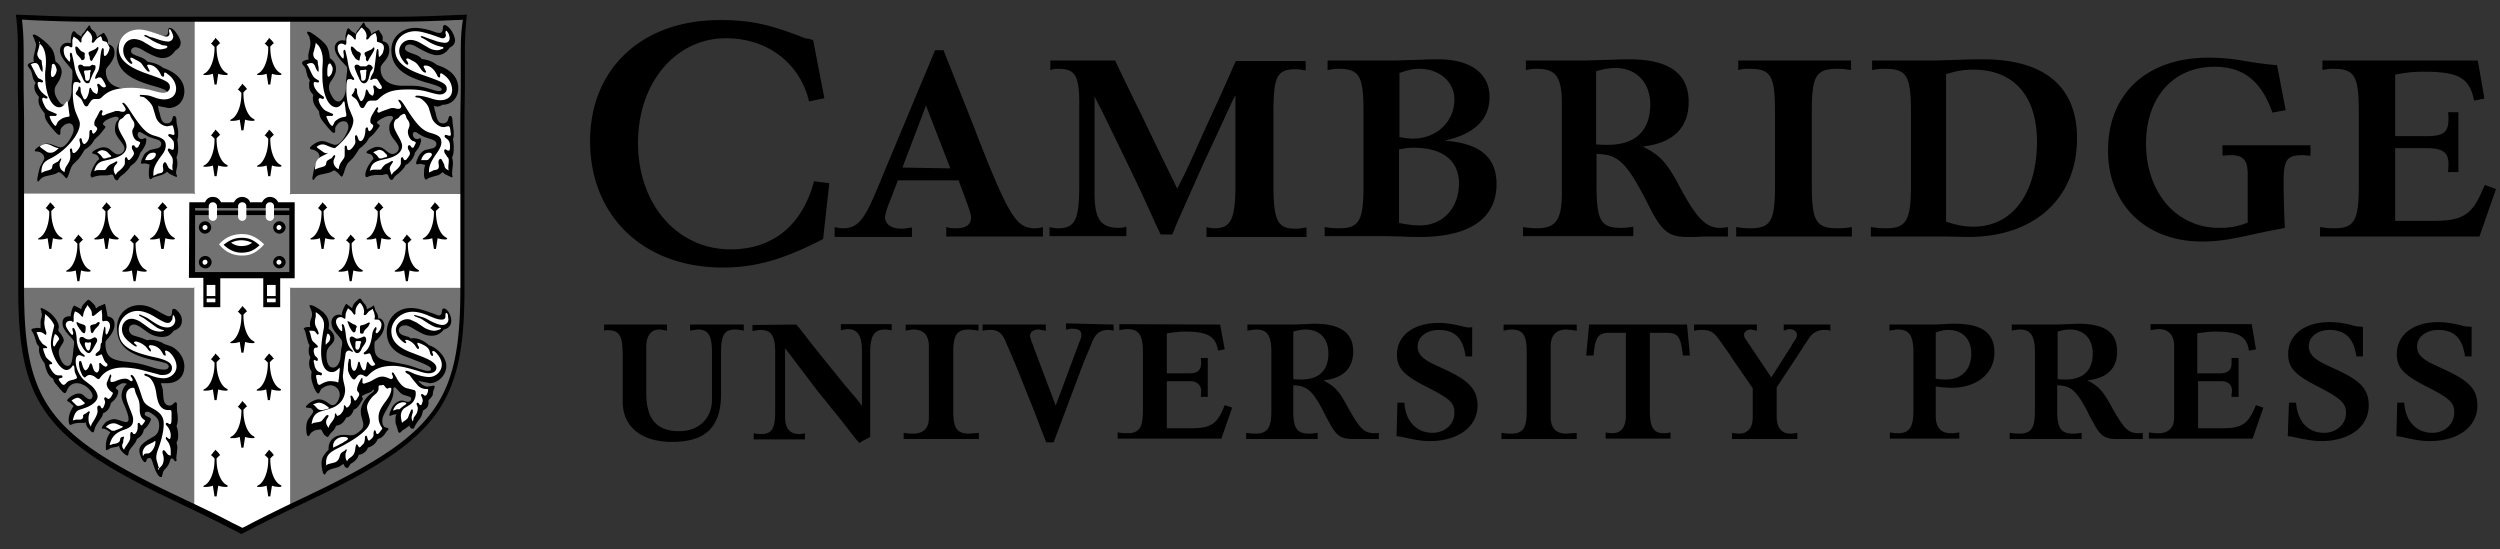
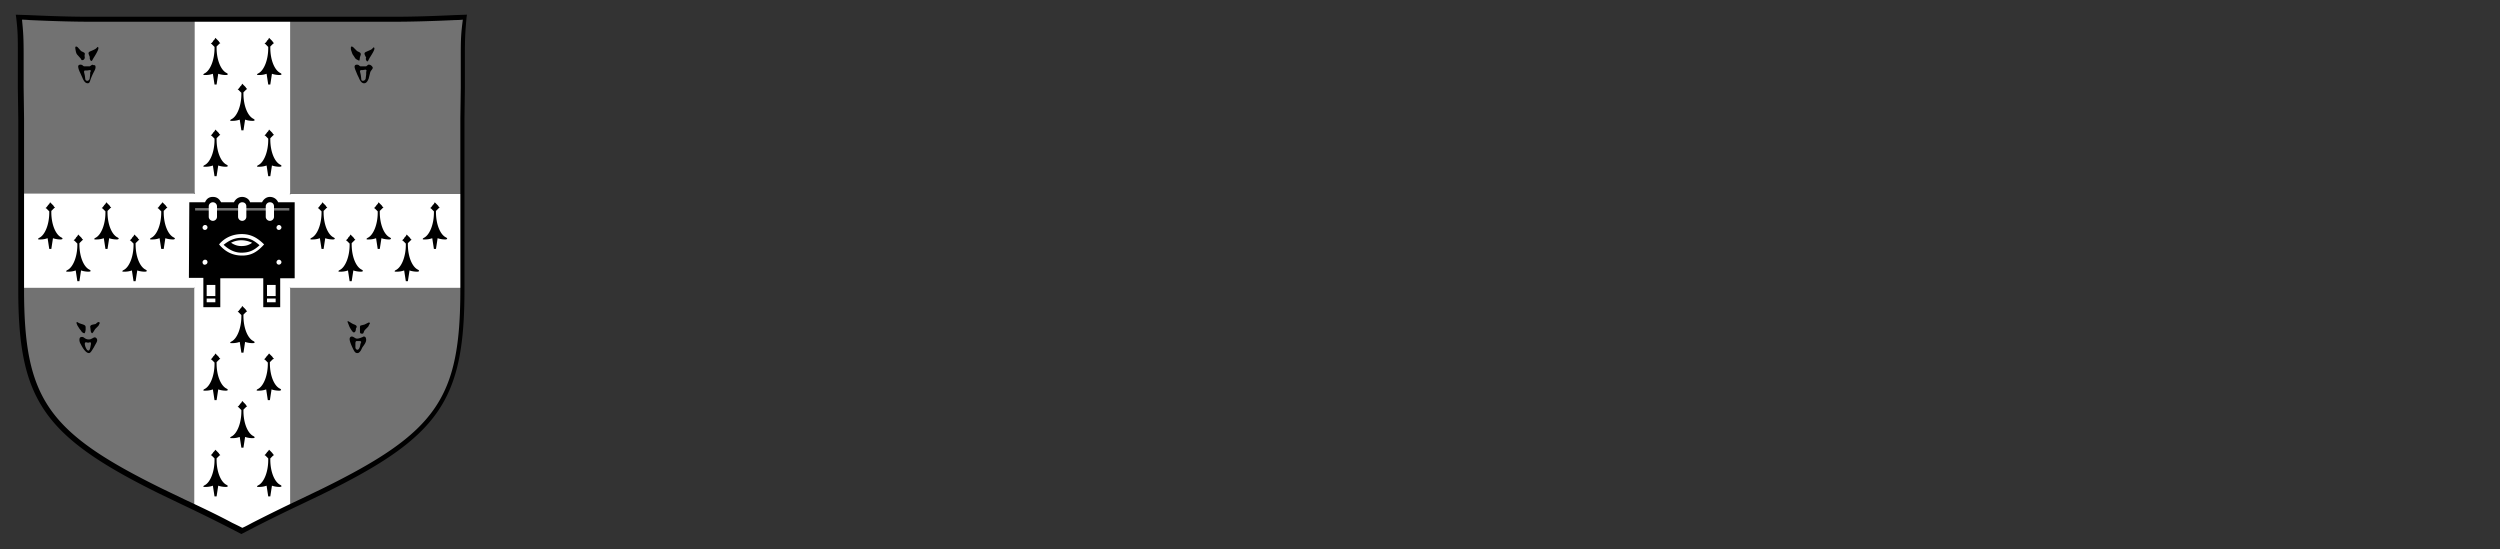
<svg xmlns="http://www.w3.org/2000/svg" width="173" height="38" fill="none">
  <rect width="100%" height="100%" fill="#333333" stroke="none" />
  <g clip-path="url(#a)">
-     <path fill="#000" d="m56.273 2.79.772 4.002-1.058.229c-.63-2.66-2.888-4.375-5.747-4.375-3.488 0-6.09 3.088-6.09 7.234 0 4.26 2.716 7.376 6.404 7.376 2.945 0 4.975-1.687 5.776-4.717l1.058.143-.43 3.86c-2.715 1.4-4.66 1.972-6.947 1.972-5.46 0-9.177-3.545-9.177-8.749 0-5.032 3.602-8.377 8.977-8.377 2.145 0 3.431.286 5.976 1.287.114-.029.285.028.486.114zm20.9 1.4c.485 1.058.686 1.43 1.286 2.688a76.884 76.884 0 0 1 1.03 2.115l.857 1.773.829 1.687.286.6c.486-.943.657-1.286 1.144-2.373l.914-2.03.972-2.115.801-1.802.229-.514h4.832v.657c-.343-.057-.458-.086-.658-.086-1.315 0-1.572.458-1.572 3.003v5.031c0 2.43.285 3.002 1.515 3.002.2 0 .457-.028.772-.085v.657h-6.92v-.686c.201.057.401.086.544.086 1.144 0 1.458-.63 1.458-3.002V6.592a7.36 7.36 0 0 0-.343.686c-.057.114-.343.743-.858 1.858l-.972 2.087-1.058 2.373c-.543 1.23-.857 1.916-.914 2.088-.058.114-.115.314-.23.543h-.8l-.286-.6c-1-2.202-1.172-2.574-1.887-4.06l-.972-2.002c-.514-1.058-.829-1.715-.972-2.001-.114-.2-.257-.486-.457-.887v6.69c0 1.802.429 2.402 1.687 2.402.2 0 .314-.028.514-.085v.657h-5.318v-.629c.2.057.43.086.572.086 1.201 0 1.487-.572 1.487-3.002V7.164c0-1.945-.286-2.402-1.458-2.402-.229 0-.372.028-.543.086V4.19h4.488zm50.976 11.522v.658h-8.005v-.658c.372.057.658.086.943.086 1.459 0 1.744-.486 1.744-3.002V7.764c0-2.545-.285-3.002-1.772-3.002-.343 0-.458 0-.772.086V4.19h7.805v.658c-.372-.058-.543-.086-.915-.086-1.515 0-1.801.457-1.801 3.002v5.032c0 2.487.286 3.002 1.773 3.002a6.19 6.19 0 0 0 1-.086zm29.42-11.207.6 3.116-.915.171c-.771-2.172-2.001-3.173-4.002-3.173-2.859 0-4.746 2.116-4.746 5.318 0 3.402 2.115 5.832 5.06 5.832.744 0 1.287-.085 1.973-.371v-3.374c0-.944-.314-1.287-1.172-1.287-.086 0-.257 0-.429.029h-.143v-.715h6.09v.715h-.2l-.258-.029h-.085c-1.087 0-1.316.315-1.316 1.83 0 .886.029 2.144.086 3.202-.715.143-1.487.286-2.116.43-1.801.4-2.573.514-3.631.514-3.859 0-6.49-2.545-6.49-6.29 0-3.946 2.688-6.433 6.948-6.433.715 0 1.544.057 2.344.2l1.058.172.944.114.4.029zm13.895-.315.457 2.63-.714.143c-.315-1.572-1.058-2.001-3.488-2.001-.715 0-1.201.057-1.973.2v4.26h2.144c1.201 0 1.544-.257 1.544-1.2 0-.144 0-.23-.029-.458h.715v4.145h-.715c.029-.371.029-.428.029-.571 0-.8-.4-1.087-1.544-1.087h-2.144v5.032h2.63c2.03 0 2.688-.4 3.431-2.173.029-.057.086-.171.143-.314l.772.286-1.144 3.288h-11.036v-.658c.343.057.658.086.972.086 1.43 0 1.716-.543 1.716-3.002V7.764c0-2.516-.286-3.002-1.773-3.002a2.91 2.91 0 0 0-.743.086V4.19h10.75zM41.806 22.888v-.429h4.346v.43l-.115-.03-.171-.028-.172-.029h-.057c-.572 0-.886.4-.915 1.116v3.288c0 1.8.715 2.63 2.287 2.63 1.344 0 2.259-.886 2.259-2.173v-3.288c0-1.172-.257-1.573-.972-1.573h-.057l-.172.03-.229.028-.085.028v-.429h3.716v.43l-.085-.03-.2-.028-.2-.029h-.086c-.772 0-1.001.372-1.001 1.573v2.86c0 2.315-1.058 3.344-3.402 3.344-2.116 0-3.403-1.058-3.403-2.773v-3.374l-.028-.457c-.029-.744-.315-1.115-.886-1.115-.058-.029-.23-.029-.372.028zM55.1 22.46l.23.258.771 1 .915 1.144.886 1.087c.315.4.572.714.8.972.401.486.658.771.716.857.057.057.114.172.228.315v-3.745c0-1.144-.286-1.573-1-1.573-.029 0-.086 0-.2.028l-.172.03-.086.028v-.43h3.517v.43a2.22 2.22 0 0 0-.458-.058c-.743 0-1.029.43-1.029 1.573v5.86c-.143.086-.171.086-.372.2a1.622 1.622 0 0 0-.371.229 2.387 2.387 0 0 0-.229-.257c-.114-.143-.4-.515-.915-1.173-.286-.371-.572-.714-.829-1.029-.315-.4-.515-.657-.629-.772a1.778 1.778 0 0 0-.229-.286l-2.316-3.059v4.86c.03.715.344 1.087.973 1.087.171 0 .285-.029.4-.057v.429h-3.545v-.43c.143.03.314.058.514.058.744 0 .972-.372.972-1.573v-4.06c0-1.172-.257-1.572-1.029-1.572h-.029l-.228.029-.2.028-.086.029v-.429l3.03-.029zm12.637 7.491v.429h-5.203v-.429c.172.029.4.057.658.057.714 0 1.086-.371 1.086-1.086V23.89c-.029-.715-.372-1.087-1.086-1.087-.029 0-.115 0-.258.03l-.171.028-.086.028v-.429h5.032v.43l-.115-.03-.228-.028c-.229-.029-.257-.029-.315-.029-.829 0-1.086.372-1.086 1.573v4.06c0 1.2.257 1.572 1.115 1.572.257-.028.457-.028.657-.057zm9.321-7.49v.428l-.143-.028c-.114-.029-.172-.029-.229-.029-.514 0-.857.229-1.086.772l-.229.572-.314.743-.258.658-.114.314-1.773 4.718h-.514c-.172-.458-.229-.572-.486-1.258-.315-.858-.458-1.172-.858-2.173l-.543-1.372c-.2-.486-.372-.887-.515-1.23-.229-.514-.343-.8-.372-.858-.257-.657-.543-.886-1.086-.886-.229 0-.4.029-.543.057v-.429h4.374v.43l-.143-.03-.171-.028-.115-.029h-.057c-.372 0-.6.172-.6.43 0 .114.028.142.085.343 0 .028.029.114.086.228a.407.407 0 0 1 .057.172l1.544 4.088 1.63-4.374.057-.143.057-.143.029-.114v-.115c0-.314-.2-.429-.658-.429-.085 0-.143 0-.2.029l-.114.028h-.086v-.428l3.288.085zm7.376 0 .315 1.715-.458.086c-.171-1.001-.714-1.316-2.316-1.316-.343 0-.543.03-1 .086l-.229.029v2.773h1.573c.571 0 .8-.229.8-.743 0-.086 0-.172-.028-.315h.486v2.688h-.486c.028-.258.028-.286.028-.372 0-.457-.286-.715-.772-.715h-1.601v3.26h1.687c1.372 0 1.83-.315 2.316-1.601l.514.171-.743 2.144h-7.176v-.428c.171.028.4.057.657.057.83 0 1.087-.372 1.087-1.573v-4.06c0-1.172-.286-1.572-1.087-1.572-.057 0-.142 0-.285.028l-.172.03-.086.028v-.43l6.976.03zm17.441.171v2.03h-.458c-.171-1.258-.743-1.83-1.858-1.83-.83 0-1.458.486-1.458 1.144 0 .514.314.857 1.172 1.258l.858.4c1.572.743 2.115 1.372 2.115 2.43 0 1.458-1.344 2.459-3.288 2.459-.514 0-.915-.057-1.8-.257-.258-.058-.315-.058-.516-.086l.058-2.316h.486c.057 1.258.829 2.087 1.944 2.087.858 0 1.515-.6 1.515-1.372 0-.715-.286-.972-1.915-1.801-1.63-.83-2.059-1.316-2.059-2.259 0-1.315 1.172-2.173 2.888-2.173.457 0 1.029.086 1.601.229.343.086.4.086.6.086l.115-.029zm7.233 7.32v.428h-5.204v-.429c.172.029.401.057.658.057.829 0 1.087-.371 1.087-1.572v-4.06c0-1.2-.258-1.573-1.087-1.573-.029 0-.114 0-.257.03l-.172.028-.086.028v-.429h5.061v.43l-.172-.03-.228-.028c-.258-.029-.258-.029-.315-.029-.686 0-1.058.372-1.086 1.087v5.032c.028.715.371 1.086 1.086 1.086.286-.028.515-.028.715-.057zm7.634-7.492.2 2.145h-.486l-.029-.229c-.143-1.058-.314-1.315-1-1.344h-1.258v5.375c0 1.172.257 1.573.972 1.573.171 0 .314-.029.457-.057v.428h-4.489v-.428c.143.028.315.057.458.057.6 0 .915-.4.943-1.115V23.03h-1.172c-.743 0-.972.343-1.058 1.573h-.514l.2-2.145h6.776zm9.921 0v.43c-.172-.058-.258-.058-.429-.058a1.22 1.22 0 0 0-.972.458l-.229.343-.229.343-.143.228-1.715 2.602v2.086c.028.715.343 1.115.943 1.115.172 0 .315-.028.486-.057v.429h-4.517v-.429c.143.029.315.057.486.057.6 0 .944-.4.944-1.115v-2.029l-1.344-1.945-.2-.314-.401-.572-.371-.515c-.372-.543-.658-.686-1.201-.686-.114 0-.172 0-.4.029l-.143.028v-.429h4.345v.43l-.114-.03-.143-.028c-.086-.029-.143-.029-.171-.029-.258 0-.458.172-.458.372 0 .115.029.172.143.343l1.744 2.602 1.401-2.201.086-.172.143-.2a.627.627 0 0 0 .143-.4c0-.2-.229-.372-.515-.372-.028 0-.086 0-.171.028l-.143.058-.086.028v-.429h3.231zm29.162 0 .286 1.716-.486.086c-.143-.972-.686-1.316-2.316-1.316-.343 0-.572.03-1.029.086l-.229.029v2.773h1.572c.544 0 .801-.229.801-.686v-.372h.486v2.688h-.486v-.143l.029-.229v-.057c0-.429-.286-.658-.772-.658h-1.573v3.26h1.687c1.315 0 1.744-.286 2.23-1.401a1.42 1.42 0 0 0 .086-.2l.514.171-.743 2.144h-7.176v-.428c.171.028.4.057.657.057.687 0 1.087-.372 1.087-1.087V23.86c-.029-.686-.4-1.086-1.058-1.086-.029 0-.114 0-.286.028l-.2.03-.086.028v-.43h7.005v.03zm7.691.172v2.03h-.458c-.171-1.258-.772-1.83-1.858-1.83-.829 0-1.43.486-1.43 1.115 0 .515.315.886 1.173 1.287l.857.4c1.601.743 2.116 1.344 2.116 2.43 0 1.458-1.315 2.459-3.288 2.459-.486 0-1.001-.086-1.801-.257-.286-.058-.315-.058-.515-.086l.086-2.316h.486c.115 1.315.829 2.087 1.944 2.087.858 0 1.516-.6 1.516-1.372 0-.686-.343-1-1.945-1.83-1.629-.83-2.058-1.315-2.058-2.259 0-1.315 1.144-2.201 2.859-2.201.486 0 .972.057 1.601.229.315.085.429.085.6.085l.115.029zm7.519 0v2.03h-.457c-.172-1.258-.744-1.83-1.859-1.83-.829 0-1.458.486-1.458 1.144 0 .514.315.857 1.172 1.258l.858.4c1.63.772 2.144 1.344 2.144 2.43 0 1.458-1.315 2.459-3.288 2.459-.514 0-.914-.057-1.801-.257-.257-.058-.314-.058-.514-.086l.057-2.316h.486c.057 1.258.829 2.087 1.944 2.087.858 0 1.515-.6 1.515-1.4 0-.687-.286-.973-1.915-1.802-1.63-.83-2.059-1.315-2.059-2.259 0-1.315 1.144-2.201 2.859-2.201.486 0 1.03.086 1.601.229.315.085.401.085.601.085h.114v.029zM65.279 3.447l2.201 5.546.114.315c2.23 5.69 2.745 6.49 4.032 6.49.171 0 .371-.029.543-.086v.658h-6.69v-.658c.286.086.4.086.686.086.686 0 1.03-.258 1.03-.743 0-.143-.058-.372-.144-.63l-.715-1.944h-4.202l-.572 1.487-.114.286-.115.343c-.028.143-.086.286-.086.429 0 .486.43.8 1.144.8.229 0 .343-.028.715-.085v.657h-5.347v-.686c.258.057.372.086.572.086.972 0 1.43-.515 2.259-2.459l.314-.743.172-.43 3.63-8.69h.573v-.03zm-1.201 3.86-1.63 4.288 3.317.057-1.687-4.346zm27.79-2.46V4.19h4.346c.4 0 1.029-.029 2.115-.057.515-.029.915-.029 1.201-.029 2.23 0 3.545.972 3.545 2.602 0 1.573-1.057 2.573-3.116 3.03 2.459.172 3.602 1.144 3.602 3.003 0 2.373-1.858 3.66-5.317 3.66-.258 0-.63 0-1.173-.03l-1.172-.028h-4.231v-.629a5.6 5.6 0 0 0 .972.086c1.43 0 1.715-.515 1.715-3.002V7.764c0-2.545-.286-3.002-1.772-3.002-.286 0-.372.028-.715.086zm4.946 4.632c.286.058.658.115.944.115 1.658 0 2.887-1.173 2.887-2.716 0-1.201-1.03-2.116-2.43-2.116-.429 0-.686.057-1.372.286v4.431h-.029zm0 5.947c.543.114.972.172 1.458.172 1.573 0 2.688-1.201 2.688-2.917 0-1.572-1.144-2.458-3.145-2.458-.315 0-.515.028-1.001.114v5.09zm8.777-10.578V4.19h4.032l.915-.029.943-.028c.801-.029 1.058-.029 1.258-.029 2.745 0 4.117.972 4.117 2.945 0 1.801-1.086 2.86-3.174 3.088 1.23.629 1.659 1.115 2.545 2.773 1.172 2.202 1.83 2.86 2.802 2.86.114 0 .171 0 .543-.058v.658h-1.715l-.601.028h-.514c-1.201 0-1.716-.371-2.488-1.858l-.486-.944c-1.286-2.43-1.858-2.916-3.288-2.944v2.115c0 2.516.286 3.002 1.716 3.002a4.3 4.3 0 0 0 .829-.085v.657h-7.634v-.629c.372.057.658.086.944.086 1.315 0 1.744-.572 1.744-2.402V7.164c0-1.83-.401-2.402-1.716-2.402-.314 0-.514.028-.772.086zm4.861 5.146c.371.029.543.029.8.029 1.916 0 2.945-.973 2.945-2.802 0-1.516-.972-2.516-2.402-2.516-.4 0-.914.085-1.343.228v5.061zm19.098-5.146V4.19h4.26l.887-.029 1.029-.028c.715-.029 1.201-.029 1.486-.029 4.26 0 6.519 1.887 6.519 5.461 0 4.146-2.945 6.833-7.519 6.833l-1.344-.028h-5.404v-.658c.344.057.687.086 1.001.086 1.458 0 1.773-.515 1.773-3.002V7.764c0-2.516-.286-3.002-1.801-3.002-.429 0-.572.028-.887.086zm5.118 10.492c.8.258 1.258.344 1.916.344 2.658 0 4.374-2.288 4.374-5.89 0-3.145-1.601-4.975-4.403-4.975-.629 0-1.172.086-1.887.315V15.34zm-48.347 7.548v-.429h3.231l.6-.028c.315 0 .63-.029.801-.029 1.801 0 2.688.63 2.688 1.916 0 1.172-.687 1.858-2.059 2.001.83.458 1.058.715 1.658 1.801.886 1.601 1.144 1.859 1.944 1.859.058 0 .115 0 .23-.029v.429H93.64c-.887 0-1.173-.229-1.687-1.2-.143-.258-.258-.458-.315-.601-.8-1.544-1.172-1.887-2.144-1.916v1.773c0 1.2.257 1.572 1.115 1.572.229 0 .4-.028.572-.057v.429h-4.947v-.429c.172.029.4.057.63.057.829 0 1.115-.371 1.115-1.572v-4.06c0-1.172-.286-1.573-1.058-1.573-.029 0-.115 0-.258.03l-.228.028-.115.028zm3.174 3.345c.286.029.371.029.572.029 1.2 0 1.858-.629 1.858-1.801 0-1.03-.6-1.659-1.572-1.659-.258 0-.572.058-.858.143v3.288zm44.458.515v2.116c.029.743.372 1.115 1.058 1.115.229 0 .4-.029.572-.057v.428h-4.803v-.428c.143.028.314.057.543.057.8 0 1.086-.4 1.086-1.573v-4.002c0-1.173-.286-1.602-1.058-1.602-.057 0-.143 0-.285.03l-.201.028-.114.028v-.429h3.088l.657-.028c.372-.029.629-.029.772-.029 1.887 0 2.745.63 2.745 2.002 0 1.43-1.201 2.43-2.973 2.43h-.086l-.486-.029c-.286-.028-.315-.028-.515-.057zm0-.543c.315.057.458.057.686.057 1.115 0 1.773-.686 1.773-1.801 0-1-.629-1.63-1.573-1.63-.285 0-.543.057-.886.172v3.202zm5.261-3.317v-.429h3.202l.6-.028c.315 0 .629-.029.801-.029 1.83 0 2.687.6 2.687 1.916 0 1.172-.686 1.858-2.058 2.001.772.4 1.086.744 1.658 1.801.886 1.573 1.144 1.859 1.944 1.859.057 0 .115 0 .229-.029v.429h-1.773c-.886 0-1.172-.229-1.686-1.2-.143-.258-.258-.458-.315-.601-.8-1.544-1.172-1.887-2.144-1.916v1.773c0 1.2.257 1.572 1.115 1.572.229 0 .4-.028.572-.057v.429h-4.975v-.429c.171.029.4.057.657.057.83 0 1.087-.371 1.087-1.572v-4.06c0-1.144-.286-1.573-1.058-1.573-.029 0-.114 0-.257.03l-.229.028-.057.028zm3.173 3.345c.258.029.372.029.544.029 1.229 0 1.887-.629 1.887-1.801 0-1-.601-1.659-1.573-1.659-.286 0-.572.058-.858.143v3.288z" />
    <path fill="#fff" d="M8.527 1.331H6.068c-.8 0-2.202-.029-4.032-.114 0 0-.428 0-.629-.029.086.858.115 1.23.115 2.487v2.23l.028 2.288v12.036c0 7.548 1.744 9.893 9.721 13.81l1.487.714a116.02 116.02 0 0 1 3.316 1.63s.572.314.687.343c.085-.057.686-.343.686-.343 1.115-.6 2.287-1.144 3.316-1.63l1.487-.714c7.977-3.917 9.778-6.233 9.778-13.81V8.193l.029-2.287v-2.23c0-1.259.028-1.63.114-2.488-.229 0-.686.029-.686.029-1.83.085-3.231.114-4.032.114H8.527z" />
    <path fill="#727272" d="m20.049 19.886.028.086v15.124c.229-.114.457-.228.686-.314l1.487-.715c7.977-3.917 9.778-6.233 9.778-13.809v-.343H20.106l-.058-.029zm-18.499.029v.343c0 7.548 1.744 9.892 9.721 13.81l1.487.714c.229.114.457.229.686.315V19.971l.029-.086-.058.029H1.55zM31.485 1.217c-1.83.085-3.231.114-4.032.114h-7.376v12.008l-.029.114.115-.028h11.865V8.22l.029-2.287v-2.23c0-1.258.028-1.63.114-2.487h-.686zM1.55 13.397h11.837l.114.028-.028-.115V1.303H6.096c-.8 0-2.201-.028-4.031-.114 0 0-.429 0-.629-.029.086.858.114 1.23.114 2.488v2.23l.029 2.287v5.232H1.55z" />
    <path fill="#000" d="M31.456 1.045c-1.83.086-3.23.114-4.031.114H6.01c-.8 0-2.173-.028-4.032-.114l-.886-.028.029.2c.114 1 .114 1.315.114 2.659v2.23l.029 2.115v11.837c0 7.634 1.744 10.15 9.806 14.124l1.487.714c1.03.486 2.201 1.058 3.316 1.63l.83.429.829-.429a116.297 116.297 0 0 1 3.316-1.63l1.487-.714c8.062-3.946 9.806-6.462 9.806-14.124V8.22l.029-2.115v-2.23c0-1.344.029-1.659.114-2.66l.029-.2-.858.03zm.429 2.802v2.23l-.029 2.116v11.836c0 7.548-1.63 9.893-9.606 13.81l-1.487.714a116.15 116.15 0 0 0-3.316 1.63s-.572.314-.686.343c-.086-.057-.686-.343-.686-.343-1.116-.6-2.288-1.144-3.317-1.63l-1.487-.714c-7.977-3.917-9.606-6.233-9.606-13.81V8.193l-.029-2.116v-2.23c0-1.258-.028-1.63-.114-2.487.2 0 .515.028.515.028 1.83.086 3.23.115 4.03.115h21.415c.8 0 2.202-.029 4.031-.115 0 0 .286 0 .515-.028-.114.886-.143 1.229-.143 2.487z" />
-     <path fill="#000" d="m10.928 7.335.029.143c.028.143.057.257.085.315.115.571.23.743.515.743a.345.345 0 0 0 .343-.229l.057-.2c.029-.057.058-.086.086-.086.115 0 .172.115.172.372 0 .086.028.229.085.486.03.143.03.314.03.457 0 .115 0 .172-.058.315.028.2.057.457.057.629 0 .257-.057.486-.114.6.028.172.057.229.057.372 0 .114 0 .229-.029.343-.057.257-.057.314-.057.343 0 .057 0 .086.029.143.028.057.028.086.028.114 0 .029-.028.058-.028.058l-.2-.086-.23-.114c-.085-.03-.114-.086-.228-.172-.2.171-.257.2-.772.343a.965.965 0 0 0-.229.086c-.057.057-.114.086-.142.086-.086 0-.115-.143-.115-.43 0-.228.029-.428.057-.571a1.119 1.119 0 0 0-.371-.086c-.029 0-.058 0-.143.029h-.029c-.028 0-.057-.057-.057-.086 0-.029.029-.143.057-.229l.114-.229a.584.584 0 0 1 .258-.285c.114-.086.2-.143.257-.143l.372-.086c.229-.029.343-.172.343-.315 0-.143-.086-.257-.315-.314l-.428-.143c-.115-.029-.258-.114-.4-.2-.258-.143-.287-.172-.344-.172-.086 0-.143.057-.143.172 0 .171.115.314.286.314.029 0 .086 0 .114-.028.058-.029.086-.029.115-.029.057 0 .086.029.086.086v.057l-.029.172c-.029.143-.114.314-.314.6l-.086.114c-.086.315-.286.63-.543.8-.058.058-.115.087-.115.087s-.028.057-.086.143c-.028.028-.085.114-.2.228-.086.086-.171.172-.257.23a1.715 1.715 0 0 0-.2.17l-.115.172c-.028.029-.057.057-.085.057-.086 0-.172-.085-.229-.257-.029-.114-.086-.143-.143-.143-.029 0-.086 0-.172.029l-.142.028H7.04c-.172 0-.458.057-.572.115-.057.028-.086.028-.114.028-.029 0-.029-.028-.058-.057-.028-.029-.028-.057-.028-.086 0-.171.143-.543.314-.8.115-.172.143-.229.286-.315-.028-.171-.143-.314-.286-.343l-.171-.057c-.029 0-.029-.029-.029-.057 0-.057.086-.115.229-.2.2-.115.4-.172.572-.172.171 0 .343.057.514.229.286.229.343.257.486.257.23 0 .43-.2.43-.4 0-.143-.086-.286-.287-.543-.286-.372-.371-.544-.371-.83 0-.171.057-.371.114-.486l.114-.142c.029-.03.029-.058.029-.086 0-.057-.086-.115-.171-.115-.172 0-.487.115-.715.258-.115.085-.2.171-.2.228 0 .029.028.058.028.086l.115.086c.028 0 .028.029.028.029 0 .028-.028.057-.028.085l-.2.258a3.143 3.143 0 0 1-.43.457l-.114.114s-.028.058-.086.143a1.393 1.393 0 0 1-.457.458.783.783 0 0 0-.143.114c-.029.029-.029.057-.086.143-.028.057-.086.114-.143.229-.114.143-.171.257-.257.314l-.286.286c-.086.086-.171.258-.286.63-.086.228-.143.342-.171.342-.029 0-.058-.028-.086-.057-.2-.229-.372-.372-.458-.372-.028 0-.057.03-.114.058a.856.856 0 0 1-.286.114l-.372.086c-.285.057-.4.114-.571.314-.029.058-.086.086-.086.086-.029 0-.057-.057-.057-.114v-.086l.057-.286c.057-.286.114-.515.2-.657l.172-.315c.028-.057.057-.114.057-.171 0-.23-.258-.458-.543-.458-.086 0-.115-.029-.115-.057 0-.057.086-.143.2-.229.2-.143.486-.257.658-.257.114 0 .257.028.457.114l.229.086c.086.028.172.057.229.057.229 0 .486-.229.743-.715.114-.228.172-.371.172-.514 0-.258-.115-.43-.315-.43a.666.666 0 0 0-.429.201c-.114.114-.171.2-.171.314v.143c0 .086-.029.143-.086.143-.086 0-.229-.143-.629-.629-.286-.371-.372-.514-.372-.857-.343-.43-.429-.63-.429-.944l.03-.2c-.23-.286-.315-.429-.315-.715 0-.085.028-.143.085-.257-.114-.172-.171-.257-.2-.4l-.057-.229a.748.748 0 0 0-.172-.372c-.085-.143-.114-.143-.114-.2 0-.114.086-.171.429-.257-.029-.086-.029-.172-.029-.229 0-.057 0-.114.029-.229l.086-.371c.028-.143.057-.258.057-.315 0-.086 0-.114-.086-.314-.028-.115-.057-.2-.086-.229-.028-.057-.057-.114-.057-.143 0-.029.029-.057.086-.057.114 0 .372.171.658.4.571.486.714.686.8 1.258 0 .057.029.114.029.2.286.2.429.458.429.715 0 .2-.086.457-.2.658l-.2.314a.61.61 0 0 0-.086.343c0 .2.057.372.2.6.171.287.286.372.457.372.257 0 .515-.457.515-1V5.99c0-.114 0-.2.028-.343.029-.171.029-.257.029-.286v-.429c0-.057-.029-.114-.114-.2l-.23-.286c-.314-.343-.514-.686-.514-.943 0-.315.229-.543.515-.543.057 0 .114 0 .229.028v-.057c0-.457.085-.772.228-.772l.057.029.172.171.229.143.057.057c0-.114 0-.143.143-.285.028-.03.086-.086.143-.2.057-.086.086-.115.114-.144.029-.028.029-.057.057-.085.029-.058.058-.086.086-.086.029 0 .057.028.086.143.028.086.028.086.229.257.057.057.114.086.114.143.029.029.057.086.086.2 0 .029.028.057.028.086.086-.086.115-.114.2-.172l.143-.085c.058-.029.086-.057.115-.057l.057.057c.029.028.029.085.086.143.114.2.143.286.143.371v.2c.343.115.457.286.457.63 0 .257-.143.543-.4.857-.172.2-.2.257-.2.4 0 .744.514 1.173 1.458 1.201h.686c.429 0 .715.057 1.115.172.486.171.629.2.772.2.057 0 .086-.029.143-.029.028-.028.057-.057.057-.085 0-.143-.257-.258-1.086-.486-1.687-.487-2.402-1.144-2.402-2.26 0-.857.715-1.514 1.658-1.514.286 0 .772.085 1.03.171l.428.143a.625.625 0 0 0 .23.029c.142 0 .228-.115.228-.372 0-.114.028-.172.114-.172.115 0 .315.143.458.372.171.229.286.486.286.658 0 .228-.115.4-.372.543-.229.343-.515.515-.886.515-.286 0-.715-.172-1.401-.572-.229-.143-.372-.172-.486-.172-.172 0-.286.115-.286.258 0 .142.114.228.429.343.428.143.543.228.714.4.515.086.744.171 1.087.429.886.286 1.458.886 1.458 1.6 0 .687-.457 1.173-1.115 1.173-.372-.086-.458-.086-.715-.143zm19.099 0 .028.143c.029.143.057.257.086.315.114.571.229.743.515.743a.345.345 0 0 0 .343-.229l.057-.2c.028-.057.057-.086.086-.086.114 0 .171.115.171.372 0 .086.029.257.057.486.029.171.029.314.029.486 0 .114-.029.172-.057.286l.028.114c.029.2.029.286.029.372 0 .429-.029.572-.114.743.028.172.057.258.057.372 0 .086 0 .171-.029.372l-.028.314v.172c.028.057.028.114.028.114 0 .029-.028.057-.028.057l-.2-.086-.23-.114c-.085-.028-.114-.086-.228-.171-.2.171-.229.2-.457.257-.344.086-.458.143-.544.171-.057.058-.114.086-.143.086-.085 0-.143-.143-.143-.371 0-.315.03-.487.086-.63-.2-.057-.286-.085-.371-.085-.029 0-.029 0-.143.028h-.058c-.028 0-.057-.028-.057-.085 0-.086.086-.286.172-.458.114-.229.343-.429.514-.457l.372-.086c.229-.029.343-.172.343-.315 0-.143-.086-.228-.314-.314l-.43-.143c-.142-.057-.285-.114-.4-.2-.114-.057-.171-.115-.228-.143-.029-.029-.086-.029-.114-.029-.086 0-.143.057-.143.172 0 .171.143.314.285.314.029 0 .086 0 .115-.028.057-.029.086-.029.086-.029.057 0 .085.057.085.114 0 .172-.114.486-.228.63l-.115.142-.085.115c-.03.257-.286.629-.544.8-.057.029-.114.058-.114.086 0 0-.029.057-.086.143-.029.029-.086.114-.2.229-.086.085-.172.171-.257.229a1.715 1.715 0 0 0-.2.171l-.115.172c-.028.028-.057.057-.086.057-.085 0-.171-.086-.228-.258-.029-.114-.086-.143-.143-.143-.029 0-.086 0-.172.03l-.143.028h-.372c-.2 0-.457.057-.571.114a.216.216 0 0 1-.115.029c-.057 0-.085-.058-.085-.143 0-.315.257-.8.571-1.115-.057-.2-.143-.315-.285-.343a.905.905 0 0 1-.172-.058c-.029 0-.029-.028-.029-.057 0-.057.086-.114.23-.2.285-.143.37-.171.542-.171.172 0 .343.057.543.228.286.229.344.258.487.258.228 0 .428-.2.428-.4 0-.144-.085-.287-.285-.544-.286-.343-.372-.572-.372-.858 0-.2.028-.314.229-.6.028-.057.028-.086.028-.114 0-.058-.086-.115-.2-.115a.96.96 0 0 0-.429.115c-.314.143-.486.285-.486.343 0 .028.029.057.057.085l.115.086c.028 0 .028.029.028.029s-.028.057-.028.086c-.029.028-.086.114-.2.257a2.2 2.2 0 0 1-.43.457c-.056.029-.085.086-.114.115l-.085.143c-.058.114-.286.343-.43.457a.782.782 0 0 0-.142.114.628.628 0 0 0-.086.143c-.114.172-.286.43-.372.515l-.286.286c-.085.086-.2.314-.285.629-.086.257-.143.343-.172.343-.029 0-.057-.029-.086-.057-.2-.229-.372-.372-.457-.372-.029 0-.058.029-.115.057a.859.859 0 0 1-.285.115l-.372.085c-.315.058-.43.115-.572.315-.029.057-.057.086-.086.086-.028 0-.057-.057-.057-.115v-.085s.029-.115.057-.286c.057-.286.115-.515.2-.658l.172-.314a.406.406 0 0 0 .057-.172c0-.229-.229-.429-.543-.486-.057 0-.114-.028-.114-.086 0-.057.085-.143.2-.228.228-.172.457-.258.629-.258.114 0 .257.029.457.115l.229.085a.883.883 0 0 0 .229.058c.228 0 .486-.23.743-.715.114-.229.171-.372.171-.515 0-.257-.114-.4-.314-.4a.514.514 0 0 0-.429.2c-.114.114-.171.229-.171.315v.171c0 .086-.03.114-.086.114-.086 0-.172-.085-.343-.285-.086-.086-.172-.2-.286-.344-.315-.371-.372-.514-.4-.857-.344-.43-.43-.63-.43-.944l.03-.2c-.258-.286-.287-.4-.287-.715 0-.143 0-.171.058-.286-.115-.171-.172-.257-.2-.4l-.058-.229a.748.748 0 0 0-.171-.371c-.086-.115-.115-.143-.115-.2 0-.115.115-.172.372-.23l.086-.028c-.029-.085-.029-.171-.029-.228 0-.058 0-.115.029-.23l.085-.37c.03-.144.03-.258.03-.344 0-.086-.03-.171-.058-.314a.43.43 0 0 0-.114-.23.483.483 0 0 1-.058-.142c0-.029.029-.057.086-.057.029 0 .057.028.114.028.344.2.715.486 1.001.772.229.258.315.458.372 1.03.314.228.429.428.429.771 0 .2-.058.372-.2.6-.115.201-.2.287-.2.315a.761.761 0 0 0-.086.343c0 .172.057.344.2.6.143.258.286.373.457.373.258 0 .515-.458.515-.973v-.371l.028-.258.029-.285.029-.258v-.143c0-.114-.029-.114-.343-.457-.344-.372-.515-.686-.515-.972 0-.286.229-.515.515-.515.057 0 .114 0 .228.029v-.343l.057-.258c.058-.2.086-.257.143-.257l.058.029.171.171.229.143.057.057c.029-.114.029-.143.143-.286a.513.513 0 0 0 .143-.2l.114-.143.058-.085c.028-.058.057-.086.085-.086.029 0 .057.028.086.143.029.057.057.085.086.143l.143.114c.114.086.171.229.228.429.086-.114.115-.143.2-.172l.172-.085c.057-.029.086-.058.114-.058l.058.058a.625.625 0 0 0 .085.143c.143.2.143.228.143.371v.2c.343.086.458.258.458.63 0 .285-.114.543-.4.857-.172.2-.2.286-.2.429 0 .715.543 1.144 1.458 1.172h.686c.429 0 .715.057 1.115.172.486.143.629.2.772.2.114 0 .2-.057.2-.115 0-.143-.258-.257-1.087-.486-1.686-.486-2.401-1.143-2.401-2.258 0-.858.715-1.516 1.658-1.516.286 0 .743.086 1.03.172l.428.143a.629.629 0 0 0 .229.029c.143 0 .2-.086.229-.372 0-.115.057-.172.114-.172.114 0 .314.172.457.372.143.229.258.486.258.686 0 .229-.115.372-.372.515-.229.343-.515.514-.886.514-.286 0-.772-.2-1.401-.571-.258-.143-.343-.172-.486-.172-.172 0-.315.114-.315.257 0 .143.115.23.43.343.485.172.6.23.714.4.514.086.743.172 1.086.43.944.285 1.459.857 1.459 1.6 0 .658-.458 1.144-1.087 1.144-.257.143-.343.143-.6.086zM11.128 26.519c.086.229.115.343.143.486l.029.43c.028.428.171.628.429.628a.325.325 0 0 0 .228-.086l.115-.114.057-.029c.086 0 .114.058.114.143v.172c0 .086 0 .229.029.457.028.143.028.286.028.4 0 .23-.028.287-.085.487.085.2.114.429.114.629 0 .228-.029.371-.114.486.028.171.057.257.057.343 0 .114-.029.229-.029.372-.028.2-.057.371-.028.486v.028c0 .057-.029.086-.057.086-.03 0-.086-.029-.115-.086-.057-.086-.114-.114-.143-.114-.085 0-.085.028-.2.343a1.084 1.084 0 0 1-.257.372c-.115.114-.172.228-.172.285-.028.115-.057.2-.057.23a.061.061 0 0 1-.057.056h-.029c-.171 0-.371-.371-.572-1.029-.057-.2-.114-.286-.228-.286a.193.193 0 0 0-.172.115l-.057.142c0 .03-.029.03-.057.03-.086 0-.2-.144-.286-.344-.057-.143-.114-.314-.114-.457 0-.315.228-.544.943-.944.315-.172.429-.4.429-.8 0-.315-.086-.486-.372-.715-.228-.172-.343-.229-.457-.229-.086 0-.172.057-.172.143s.057.143.2.2c.172.057.23.114.23.172 0 .057-.058.2-.172.371a1.22 1.22 0 0 1-.315.343c-.057.286-.171.458-.486.658a.94.94 0 0 1-.2.372l-.229.286c-.057.085-.143.228-.143.314-.028.143-.028.172-.086.172-.085 0-.257-.143-.428-.343a.628.628 0 0 1-.143-.343c-.115.085-.143.085-.343.114-.115.028-.23.028-.286.086-.172.085-.2.114-.23.114-.028 0-.056-.029-.056-.086v-.229c0-.314.114-.657.314-.914-.171-.143-.371-.258-.514-.258a.125.125 0 0 1-.086-.028.48.48 0 0 1 .086-.2c.085-.086.143-.172.171-.2.143-.115.4-.23.6-.23.143 0 .315.058.572.144.086.028.172.057.258.057.114 0 .171-.086.171-.2 0-.172-.086-.486-.286-.944-.143-.314-.2-.514-.2-.657 0-.343.172-.715.372-.83-.086-.057-.143-.057-.229-.057-.114 0-.171.029-.314.115-.143.085-.23.171-.23.228 0 .029.03.058.087.086.085.057.085.086.085.143 0 .257-.2.572-.514.8-.057.344-.229.573-.543.715-.029.2-.086.258-.23.458-.256.372-.314.486-.37.715-.03.114-.058.143-.087.143-.057 0-.143-.058-.228-.172-.086-.086-.143-.172-.172-.2-.057-.057-.057-.143-.114-.315-.086.029-.086.029-.143.029h-.257c-.23 0-.458.057-.572.114-.057.029-.086.029-.086.029-.057 0-.114-.143-.114-.314 0-.372.114-.658.343-1.001-.086-.086-.115-.086-.2-.172a69.273 69.273 0 0 1-.086-.086l-.115-.057-.057-.057c0-.057.143-.2.315-.314.2-.115.343-.172.486-.172.171 0 .257.029.457.229.143.114.258.171.315.171a.157.157 0 0 0 .143-.085c.028-.058.057-.086.057-.143 0-.2-.229-.515-.486-.687-.2-.114-.4-.2-.6-.2a.679.679 0 0 0-.63.372l-.114.229c-.029.057-.057.085-.086.085-.057 0-.114-.028-.343-.285l-.257-.315a.676.676 0 0 1-.172-.257c-.028-.086-.028-.115-.057-.143 0-.029-.057-.029-.114-.086-.2-.143-.343-.429-.43-.83 0-.028-.028-.085-.028-.142-.257-.314-.4-.686-.4-1 0-.03 0-.058.029-.144-.143-.143-.172-.171-.286-.572-.086-.285-.143-.4-.229-.514-.029-.029-.029-.057-.029-.086 0-.057.086-.114.23-.114.142-.029.142-.029.2-.029l.2.029v-.286c0-.172 0-.286.057-.458.028-.085.028-.171.028-.2 0-.028 0-.085-.028-.171 0-.086-.029-.115-.029-.143-.029-.029-.029-.057-.029-.086 0-.029.029-.057.058-.057.028 0 .085.028.143.057.171.086.314.172.428.257.344.286.63.687.63.972v.086c-.03.086-.03.143-.03.143 0 .057.03.114.087.172l.114.143c.086.143.171.285.171.4 0 .086-.028.143-.171.372-.114.171-.172.314-.172.457 0 .172.086.429.2.629.115.2.258.314.4.314.23 0 .315-.2.372-.743.03-.286.058-.543.086-.772v-.143c0-.057-.028-.085-.114-.2l-.315-.343c-.285-.343-.371-.515-.371-.772 0-.286.171-.457.457-.457h.115v-.086c0-.057.028-.172.057-.286.057-.229.143-.372.2-.372.028 0 .057.029.086.058.028 0 .085.028.171.085.057.029.086.029.2.115.057-.172.086-.258.172-.344.143-.171.286-.314.343-.314.029 0 .086.057.171.114l.2.2c.03.03.086.086.115.2l.029.086c.057-.028.085-.057.114-.085.086-.058.143-.086.171-.086.115-.057.2-.086.2-.086.058-.029.086-.057.115-.057.029 0 .057.057.114.4.058.229.058.286.086.458.315.057.486.228.486.571 0 .315-.171.658-.514 1.03-.086.114-.115.143-.115.257 0 .886.315 1.172 1.458 1.287.686.085.915.114 1.744.371.43.143.686.172.858.172.2 0 .315-.086.315-.2 0-.2-.144-.258-.944-.43-1.887-.4-2.63-1.028-2.63-2.286 0-.887.657-1.544 1.572-1.544.4 0 .744.114 1.287.428.514.287.629.344.743.344.143 0 .2-.086.2-.315 0-.143.057-.2.143-.2s.2.086.315.229c.171.2.228.371.228.572 0 .371-.2.6-.571.714-.029.057-.086.086-.086.115-.2.228-.4.314-.744.314a1.81 1.81 0 0 1-.914-.286l-.486-.343c-.2-.143-.372-.229-.515-.229-.2 0-.343.115-.343.343 0 .2.143.372.371.43l.458.142c.171.058.229.086.429.172.114-.029.171-.029.229-.029.285 0 .6.086.857.229.086.057.143.086.172.086l.257.086c.572.171 1.058.8 1.058 1.43 0 .714-.457 1.171-1.23 1.171h-.4zm17.812-.171c.172.229.43.4.63.4.056 0 .17-.029.285-.029a.312.312 0 0 1 .143-.028c.057 0 .086.028.086.057s-.029.114-.057.2c-.029.086-.058.143-.058.172l-.028.228-.114.172-.144.143-.028.029v.142c0 .258-.086.4-.286.515-.029 0-.029.029-.086.057l-.028.086c-.057.2-.086.314-.115.343a1.797 1.797 0 0 1-.2.286c-.114.172-.2.286-.257.429-.029.114-.086.114-.143.114-.114 0-.2-.114-.229-.286v.086l-.114.086-.2.143c-.086.057-.143.086-.172.114l-.114.115c-.029.028-.029.028-.057.028-.058 0-.115-.086-.143-.257l-.115-.343c-.028-.086-.028-.2-.028-.315 0-.171 0-.229.085-.371-.2.028-.257.028-.371.085a.288.288 0 0 0-.086.029.061.061 0 0 1-.057-.057c0-.029.028-.086.028-.143l.143-.343c.115-.258.43-.515.715-.515.057 0 .143.029.258.057.057.029.114.029.142.029.115 0 .23-.086.23-.2a.157.157 0 0 0-.087-.143c-.028 0-.143-.057-.371-.115-.172-.057-.258-.114-.458-.343-.143-.171-.2-.2-.257-.2-.029 0-.057.029-.057.086v.2c0 .286-.086.543-.286.915l-.286.515c-.143.257-.2.428-.2.629 0 .2.086.371.2.428l.143.03c.029 0 .029.028.057.028.029.028.029.028.029.057 0 .028-.029.057-.058.086a1.067 1.067 0 0 0-.171.228c-.172.23-.286.315-.515.372-.114.286-.314.486-.686.6l-.028.086c-.115.229-.4.4-.572.4h-.029c-.028.172-.171.372-.372.515-.143.086-.228.143-.228.172 0 .028-.029.057-.057.085-.058.115-.086.143-.143.143-.115 0-.2-.114-.258-.286-.028.03-.085.058-.085.058-.115.085-.172.114-.2.143-.058.028-.172.057-.372.114-.258.057-.458.172-.515.257l-.086.143-.028.029c-.057 0-.115-.057-.143-.172a2.311 2.311 0 0 1-.086-.572c0-.371.114-.6.486-.972v-.085c0-.572.429-.944 1.058-.944h.114l.343.029h.029c.2 0 .372-.086.543-.229.258-.2.315-.315.315-.543 0-.086-.029-.143-.086-.4a1.452 1.452 0 0 1-.086-.486c0-.43.315-.944.715-1.23.114-.086.2-.172.2-.229 0-.028 0-.028-.029-.028-.028 0-.085.028-.114.085-.057.058-.143.086-.257.143l-.172.058-.171.085c-.058.029-.086.058-.086.086 0 .029 0 .057.029.086.028.029.028.057.028.086 0 .028-.029.057-.057.114l-.143.229c-.143.229-.229.314-.429.4-.114.343-.286.515-.515.543-.2.372-.371.515-.714.572a1.011 1.011 0 0 1-.315.458c-.086.085-.114.142-.143.171-.085.143-.085.143-.114.143-.057 0-.143-.057-.229-.143-.028-.029-.057-.086-.086-.114l-.085-.172c-.029-.057-.058-.086-.086-.086h-.057l-.23.029c-.142.029-.342.143-.4.229l-.114.171c0 .029-.028.029-.057.029-.086 0-.143-.2-.143-.543 0-.286.057-.486.143-.63l.286-.4a.465.465 0 0 0 .057-.143c0-.057-.028-.085-.057-.114-.057-.086-.114-.114-.171-.114l-.23-.029c-.028 0-.056-.028-.056-.028 0-.029 0-.029.028-.086.086-.086.172-.172.258-.229.257-.143.428-.229.6-.229.171 0 .372.058.543.172l.286.2c.029.029.086.029.143.029.143 0 .229-.086.343-.258.086-.171.143-.314.143-.457a.647.647 0 0 0-.658-.658c-.171 0-.371.086-.543.2-.057.029-.086.086-.114.115l-.086.171c-.029.058-.057.086-.086.086-.057 0-.171-.143-.257-.343-.057-.086-.086-.229-.143-.372a1.759 1.759 0 0 1-.086-.514l.029-.286c-.143-.229-.172-.372-.172-.63 0-.085.029-.17.086-.37a.78.78 0 0 1-.114-.458v-.115l.028-.143.029-.114c-.086-.114-.114-.229-.229-.658-.057-.257-.086-.371-.143-.429-.028-.028-.028-.057-.028-.057 0-.057.143-.114.314-.114h.143c-.029-.086-.029-.114-.029-.2 0-.114.03-.258.086-.4.057-.143.057-.2.057-.258 0-.114-.028-.228-.057-.314l-.085-.2c-.03-.058-.03-.086-.03-.115 0-.028.03-.028.058-.028.2 0 .572.228.886.486.286.286.4.514.4.915l-.028.228c.286.23.4.43.4.658 0 .172-.057.257-.2.429-.286.286-.343.429-.343.772 0 .543.172.829.457.829.258 0 .458-.286.515-.715l.029-.372c0-.085.028-.228.057-.371.029-.086.029-.229.029-.258 0-.142-.086-.285-.372-.6-.286-.343-.372-.543-.372-.8 0-.315.229-.544.515-.544.086 0 .114 0 .2.058 0-.172 0-.2.114-.458.086-.2.172-.343.2-.343.029 0 .029.028.058.028a.502.502 0 0 0 .143.115c.057.057.085.057.114.086l.086.085a.827.827 0 0 1 .314-.514c.143-.143.2-.172.229-.172.029 0 .057.029.086.057l.114.172.172.2a.659.659 0 0 1 .114.315l.114-.058.172-.085c.028-.029.086-.029.114-.086.029-.029.057-.029.057-.029.029 0 .029.029.058.086l.057.229.143.257c.028.086.057.143.057.257v.058h.057c.2 0 .372.228.372.514 0 .372-.286.83-.658 1.087-.028.114-.028.171-.028.286 0 .8.228.972 1.458 1.172.314.057.6.114.829.171.028 0 .314.086.8.258.286.085.458.143.6.143.144 0 .23-.029.23-.115 0-.143-.2-.257-.83-.514l-.886-.344c-.915-.343-1.344-.886-1.344-1.715 0-.943.715-1.658 1.659-1.658.371 0 .714.086 1.2.257.658.229.686.258.744.258.114 0 .2-.086.2-.258.028-.143.057-.229.143-.229.114 0 .257.115.371.315.086.172.143.372.143.515 0 .343-.171.543-.514.628-.229.286-.486.43-.83.43-.4 0-.6-.086-1.314-.515-.258-.143-.344-.2-.544-.2-.257 0-.429.143-.429.343 0 .171.143.314.486.4.2.057.23.057.344.171.085-.028.114-.028.171-.028.343 0 .743.172 1.086.486.63.2 1.201.858 1.201 1.43 0 .629-.543 1.2-1.172 1.2-.143-.057-.457-.085-.772-.171z" />
-     <path fill="#fff" d="M11.957 11.795c-.028-.114-.028-.171-.028-.257v-.086l.028-.171v-.143a.514.514 0 0 0-.085-.315l-.115-.171c-.028-.058-.085-.115-.114-.2-.029-.03-.029-.058-.029-.086 0-.057.029-.086.086-.086.029 0 .029 0 .143.057.029.029.086.029.114.029.058 0 .086-.086.086-.286 0-.2-.028-.315-.057-.343l-.143-.172-.143-.114c-.028-.029-.057-.057-.057-.086 0-.057.029-.086.086-.086.057 0 .143.029.229.057h.057c.028 0 .057-.028.057-.085v-.029l-.029-.229-.057-.228c-.029-.086-.029-.086-.086-.086h-.028l-.258.057h-.028c-.343 0-.686-.286-.8-.629l-.2-.658c-.058-.2-.23-.4-.487-.629-.086-.057-.143-.114-.2-.114l-.172-.029a.061.061 0 0 1-.057-.057c0-.028.029-.057.115-.057l.343.029c.114 0 .314.057.543.143.314.114.514.143.686.143.515 0 .83-.286.83-.744 0-.314-.172-.657-.43-.886-.143-.114-.286-.229-.343-.229-.028 0-.057.029-.057.057v.143c0 .058-.028.086-.086.086-.057 0-.114-.057-.171-.2-.2-.4-.515-.629-.83-.629-.057 0-.085.029-.085.057 0 .029.028.086.057.143l.086.172c.028.057.028.085.028.085l-.028.029c-.057 0-.115-.029-.172-.086l-.143-.171-.143-.2c-.114-.172-.2-.23-.428-.343-.115-.058-.2-.115-.258-.143a.216.216 0 0 0-.114-.029.061.061 0 0 0-.057.057c0 .029.028.086.028.115.086.114.115.171.115.2a.061.061 0 0 1-.058.057c-.085 0-.257-.172-.4-.372a1.03 1.03 0 0 1-.171-.572c0-.429.314-.772.743-.772.229 0 .515.086.772.258l.486.286c.171.114.429.171.572.171.057 0 .2-.028.314-.057.057 0 .086-.029.115-.057.028-.029.057-.029.057-.057 0-.029 0-.029-.029-.058l-.057-.028-.229-.029c-.057 0-.143-.057-.286-.114a2.678 2.678 0 0 1-.514-.257 2.971 2.971 0 0 0-.343-.2c-.086-.03-.143-.058-.143-.086 0-.029.028-.058.057-.058.028 0 .057.03.114.03.143.085.286.142.372.142l.429.143c.228.086.543.143.686.143a.348.348 0 0 0 .343-.343c0-.115-.086-.286-.171-.458-.03-.028-.058-.057-.058-.057-.028 0-.057.029-.057.086v.086l.029.114c0 .143-.086.229-.2.229-.029 0-.086 0-.172-.029l-.657-.228c-.544-.172-.801-.23-1.087-.23-.8 0-1.4.544-1.4 1.259 0 .8.57 1.315 1.972 1.801 1.4.486 1.572.6 1.572.943 0 .2-.2.372-.428.372-.086 0-.172 0-.258-.028-.057 0-.286-.058-.686-.172a6.113 6.113 0 0 0-1.287-.143c-1 0-1.572.172-2.03.63-.114.113-.171.142-.285.142h-.229c-.115 0-.2.057-.286.172-.114.171-.172.257-.172.285a.217.217 0 0 1-.114.058c-.086 0-.143-.058-.257-.315-.057-.114-.115-.229-.229-.314l-.2-.172c-.029-.028-.057-.057-.057-.086 0-.028.028-.057.028-.085.086-.143.143-.2.143-.258.029-.143.029-.143.086-.143.057 0 .086.057.086.286 0 .057.028.172.086.286l.114.257c.028.029.057.058.086.058.114 0 .228-.258.286-.515.028-.229.057-.286.085-.286.029 0 .029 0 .058.029 0 .028.028.085.085.171a.345.345 0 0 0 .143.143c.057.029.115.057.115.086.085 0 .114-.057.143-.257v-.115l-.029-.143-.029-.085c0-.058.029-.115.058-.115.028 0 .057.029.085.029l.115.114c.057.057.143.114.2.114.086 0 .143-.028.143-.085 0-.057-.029-.086-.086-.229l-.086-.143c-.086-.143-.143-.229-.228-.229H6.81l-.114.058c-.029.028-.057.028-.086.028-.029 0-.029-.029-.029-.029 0-.085.058-.228.172-.428.086-.115.143-.4.172-.8.028-.516.114-.859.171-.859.057 0 .086.029.086.143v.229c0 .086.028.172.057.172.086 0 .2-.115.286-.343.029-.086.057-.172.057-.2v-.058l-.2-.371-.2-.058c-.029 0-.057-.028-.086-.057v-.143.2l-.029-.114-.028-.114-.057-.115c-.229.115-.315.2-.4.315-.086.114-.115.143-.172.143a.061.061 0 0 1-.057-.057c0-.03 0-.086.028-.172v-.057c0-.229-.143-.429-.343-.572l-.057.086-.086.114-.114.143c-.029.057-.086.114-.114.2-.029.029-.029.086-.029.115v.057c0 .086 0 .114-.057.114h-.029l-.086-.114-.114-.115-.171-.114-.086-.057c-.029.028-.029.086-.029.086-.028.085-.057.114-.057.171v.372c0 .086-.029.114-.086.114a.217.217 0 0 1-.114-.057c-.057-.029-.086-.029-.143-.029-.172 0-.257.115-.257.286 0 .2.057.4.171.544l.143.171c.029.057.114.086.114.057l.029-.228-.029-.172v-.086c0-.057.029-.114.058-.114.057 0 .085.057.114.229l.086.371.085.486c.03.115.058.258.115.4.086.2.143.315.171.344.115.143.115.171.115.2a.061.061 0 0 1-.057.057c-.029 0-.058 0-.086-.029-.029-.028-.086-.028-.115-.028H5.24c-.172 0-.2.143-.2.829 0 .429.085.972.2 1.258l.228.543a.835.835 0 0 1 .058.257c0 .744-1.001 1.916-2.088 2.43-.4.2-.543.4-.571.83v.143c.171-.086.228-.115.343-.143.314-.086.371-.115.4-.258l.029-.143c.028-.057.028-.057.286-.2a.293.293 0 0 0 .171-.143c.057-.085.086-.114.114-.114.029 0 .029 0 .029.029v.028l-.114.286v.086c0 .229.114.4.343.515.028-.23.057-.315.143-.43l.171-.285a.875.875 0 0 0 .086-.43c0-.113 0-.228-.029-.314v-.085c0-.057.029-.086.086-.086.029 0 .057 0 .057.029l.029.2c0 .028.057.085.086.085.085 0 .228-.114.371-.343a.461.461 0 0 0 .086-.257l-.028-.143-.029-.143V9.68c0-.057.029-.114.086-.114.028 0 .028 0 .057.029l.057.228c.029.086.086.143.143.143.057 0 .172-.114.257-.257a.955.955 0 0 0 .086-.429c0-.229.029-.286.115-.286.028 0 .057 0 .057.029l.028.143c.029.057.057.086.086.086.029 0 .172-.115.229-.258.028-.028.028-.057.028-.085 0-.058-.028-.086-.085-.143-.115-.086-.115-.115-.115-.23 0-.113.029-.2.115-.342.057-.086.085-.172.143-.258.114-.257.171-.314.228-.314.029 0 .086.029.086.086 0 .028 0 .057-.029.086-.028.057-.028.085-.028.114 0 .028.028.086.086.086a.406.406 0 0 0 .171-.058c.029-.028.115-.057.286-.114l.343-.114c.057-.029.115-.029.2-.029.058 0 .115 0 .172.029.114.028.2.028.229.028a.184.184 0 0 0 .171-.171c0-.057-.086-.2-.171-.315a.398.398 0 0 1-.058-.085v-.03c.029-.028.029-.028.058-.028.057 0 .228.172.371.4C9.785 8.88 10.1 9.223 10.7 9.395c.6.171.771.314.771.686 0 .2-.085.429-.314.714-.457.63-.543.858-.543 1.287v.086c.057-.029.085-.029.114-.057a.466.466 0 0 0 .172-.086l.257-.057a.215.215 0 0 0 .143-.2v-.029l-.029-.229v-.028c0-.086.029-.172.086-.229.029-.029.029-.029.057-.029.029 0 .057.029.086.058l.172.343s.057.057.285.171zM3.695 4.42c-.086 0-.115.057-.115.2l-.028.2c-.029.172-.029.2-.029.257 0 .143.029.258.115.258.057 0 .171-.115.228-.258a.864.864 0 0 0 .058-.228c0-.057-.03-.143-.058-.229-.057-.143-.114-.2-.171-.2zM2.75 2.846v.086c0 .114-.028.286-.143.658-.028.085-.028.143-.028.171 0 .057.028.143.086.229a.386.386 0 0 0 .085.114l.115.058.028.142c0 .058 0 .143.029.23.028.114.028.2.028.314 0 .085 0 .114-.028.114-.029 0-.115-.114-.172-.257-.085-.258-.171-.343-.314-.343-.115 0-.172.028-.315.085.029.029.057.058.057.086 0 0 .03.086.086.172l.143.286c.086.2.172.286.172.314a.344.344 0 0 0 .143.143c.028 0 .085.029.171.086.057.028.086.057.086.086 0 .057-.029.085-.086.085l-.143-.028h-.085c-.03 0-.058.028-.058.114 0 .286.23.6.6.858.058.028.087.086.087.114 0 .029-.03.057-.086.057-.029 0-.086-.028-.115-.028-.028-.029-.057-.029-.085-.029-.058 0-.086.029-.086.115 0 .085.057.228.171.457.086.172.2.286.343.343l.458.2c.029 0 .029.029.029.057 0 .03-.03.058-.058.086h-.342c-.057 0-.086 0-.086.057 0 .058.058.172.143.344.115.171.2.285.258.285a.061.061 0 0 0 .057-.057l.114-.228c.029-.03.115-.115.258-.2.085-.058.2-.086.286-.115l.171-.029c.057 0 .086-.028.086-.085v-.029l-.029-.2-.028-.229-.029-.2-.029-.229c0-.057-.028-.085-.057-.085-.028 0-.057.028-.085.085-.172.23-.286.315-.458.315-.543 0-.972-.944-.972-2.202 0-.114 0-.257.029-.428.028-.315.028-.4.028-.515 0-.543-.114-.944-.343-1.172l-.143-.143.057-.115zm1.315 7.405c-.142-.028-.2-.028-.285-.085-.029 0-.086-.03-.2-.086-.172-.086-.286-.115-.4-.115a.687.687 0 0 0-.43.172l.086.086.2.143.2.143a.406.406 0 0 0 .172.057c.229.028.4-.057.657-.315zm3.946 1.859a.577.577 0 0 1 .2-.258c.286-.228.429-.428.429-.571v-.229c0-.114.029-.172.086-.172.028 0 .057 0 .057.029l.057.114c0 .029.057.057.086.057.028 0 .086-.057.143-.114l.114-.143c.057-.086.086-.143.086-.2 0-.029 0-.086-.029-.114 0-.029-.028-.086-.085-.172-.029-.057-.029-.114-.029-.171 0-.058.029-.115.086-.115.028 0 .057 0 .086.029l.085.114c.029.029.057.029.086.029.029 0 .086-.029.114-.086l.086-.172c.029-.028.029-.085.029-.085 0-.029-.029-.058-.086-.086l-.143-.057c-.171-.086-.314-.372-.314-.658 0-.029 0-.086.028-.114l.086-.172c.029-.057.029-.114.029-.171 0-.115-.029-.2-.115-.315-.086-.114-.114-.2-.143-.229-.057-.171-.086-.2-.143-.2H8.84l-.086.029-.114.086-.143.171-.143.086c-.086.029-.171.229-.171.372 0 .257.028.343.371.943.143.229.2.429.2.572 0 .429-.371.715-1.115.886l-.486.115c-.343.085-.543.314-.629.714.143-.085.2-.085.458-.085h.172c.143 0 .143 0 .229-.143.114-.143.2-.23.343-.286l.172-.086.143-.086h.028c.029 0 .057.029.057.029a.314.314 0 0 1-.085.171.52.52 0 0 0-.172.4.628.628 0 0 0 .143.344zm-1.287-1.573a1.5 1.5 0 0 1 .315.286c.086.143.114.143.2.143.029 0 .086 0 .143-.028l.086-.03c.171-.028.228-.056.228-.085 0-.029-.028-.057-.057-.086l-.114-.114-.114-.114a.7.7 0 0 0-.344-.115c-.085 0-.171.029-.343.143zm3.317.543h.286c.229 0 .457-.2.457-.4 0-.086-.057-.114-.171-.114-.286 0-.458.171-.572.514zm21.014.715c-.029-.086-.029-.143-.029-.171v-.143c.029-.2.029-.286.029-.4a.26.26 0 0 0-.086-.2l-.114-.172c-.086-.115-.115-.172-.115-.286 0-.057.03-.086.058-.086h.057s.028.029.086.057c.028.029.085.029.114.029.057 0 .086-.086.086-.286 0-.257-.058-.4-.2-.515l-.143-.114c-.029-.029-.029-.057-.029-.086 0-.057.029-.086.086-.086.028 0 .057 0 .114.029l.114.029h.058c.028 0 .057-.029.057-.086v-.029l-.029-.229c-.028-.228-.057-.314-.143-.314H31l-.258.057h-.057c-.314 0-.686-.314-.8-.629l-.2-.657c-.058-.2-.23-.43-.486-.63-.086-.057-.172-.114-.23-.114l-.17-.028a.062.062 0 0 1-.058-.058c0-.028.029-.057.115-.057.257 0 .543.057.914.172.344.114.515.143.687.143.514 0 .829-.258.829-.715 0-.229-.086-.486-.2-.658a1.513 1.513 0 0 0-.486-.457c-.03-.029-.058-.029-.086-.029a.061.061 0 0 0-.057.058v.143c0 .057-.029.085-.058.085-.057 0-.114-.057-.171-.2-.2-.4-.486-.629-.8-.629-.058 0-.115.029-.115.057 0 .029.028.086.057.143l.086.172c.029.028.029.057.029.086 0 .028-.03.028-.058.028-.057 0-.114-.028-.171-.086a.78.78 0 0 1-.143-.171l-.143-.2a.924.924 0 0 0-.4-.343l-.258-.143a.258.258 0 0 0-.143-.029.062.062 0 0 0-.057.057c0 .029.029.086.057.115a.497.497 0 0 1 .086.2.062.062 0 0 1-.057.057c-.086 0-.2-.114-.372-.372-.114-.171-.2-.371-.2-.571 0-.43.343-.772.772-.772.229 0 .486.085.772.257l.486.286c.172.114.429.171.572.171.086 0 .114 0 .286-.057.057-.028.085-.028.143-.057.028-.029.028-.029.028-.057 0-.029-.028-.057-.085-.057a2.813 2.813 0 0 1-1.001-.4 2.962 2.962 0 0 0-.343-.2c-.086-.03-.143-.087-.143-.115 0-.029.028-.029.057-.029h.057l.458.172.428.143c.2.086.544.143.687.143.2 0 .314-.143.314-.315 0-.086-.029-.2-.057-.286-.057-.114-.143-.228-.172-.228-.028 0-.057.028-.057.114v.057l.029.114c0 .143-.086.23-.2.23-.057 0-.115 0-.172-.03l-.657-.228c-.572-.172-.801-.229-1.087-.229-.8 0-1.4.543-1.4 1.258 0 .8.571 1.315 2 1.801 1.401.486 1.573.6 1.573.944 0 .2-.2.372-.457.372-.086 0-.172 0-.23-.03-.056 0-.285-.056-.685-.17-.43-.115-.8-.144-1.287-.144-1.03 0-1.515.143-2.03.63-.114.114-.171.142-.314.142h-.258a.315.315 0 0 0-.286.172l-.171.286c-.029.028-.057.057-.114.057-.115 0-.172-.086-.258-.314-.057-.115-.114-.23-.2-.315l-.229-.172c-.028-.028-.057-.057-.057-.085 0-.029.029-.057.057-.086a.603.603 0 0 0 .086-.143c.029-.057.057-.086.057-.114v-.086c0-.029.029-.057.086-.057.057 0 .086.057.086.286a.74.74 0 0 0 .086.285l.114.258c.029.028.057.057.086.057.114 0 .229-.257.286-.515.028-.228.057-.286.085-.286.029 0 .058.029.143.2.029.058.058.115.115.144.057.028.085.057.114.085.086 0 .114-.057.143-.257v-.114l-.029-.143-.028-.086c0-.057.028-.114.057-.114s.057.028.086.028l.114.114c.057.058.143.115.2.115.086 0 .143-.029.143-.115 0-.057 0-.085-.114-.228 0-.029-.029-.057-.086-.143-.086-.172-.143-.229-.229-.229h-.114l-.143.057c-.029.029-.057.029-.086.029-.028 0-.028-.029-.028-.029 0-.085.057-.228.171-.429.086-.114.115-.371.172-.8l.057-.486c.029-.286.057-.4.114-.4.029 0 .029 0 .029.028l.029.143v.114c0 .143.028.258.028.258.057 0 .114-.057.172-.143a.46.46 0 0 0 .114-.2c.029-.115.057-.2.057-.258 0-.228-.085-.343-.429-.428-.028 0-.057-.03-.057-.03v-.256l-.028-.115-.029-.114-.057-.114-.086.057c-.2.114-.257.171-.314.257-.086.114-.115.143-.172.143-.029 0-.057-.029-.057-.029l.028-.171v-.029c0-.228-.114-.429-.343-.6l-.085.086-.086.114-.115.143a.43.43 0 0 0-.114.314v.058c0 .085 0 .114-.057.114h-.029l-.085-.114-.115-.115-.171-.114-.086-.029c-.086.229-.114.229-.114.515v.086c0 .085-.03.143-.086.143-.029 0-.057-.029-.115-.058-.057-.028-.114-.028-.143-.028-.142 0-.257.114-.257.286 0 .171.029.314.172.514.085.143.171.23.228.23 0 0 .029-.087.029-.23l-.029-.171V3.56c0-.057.029-.114.058-.114.057 0 .085.057.114.228l.086.372.085.486c.029.115.058.258.115.4.086.2.143.315.171.344.115.143.115.171.115.2a.062.062 0 0 1-.058.057c-.028 0-.057 0-.085-.029-.029-.028-.086-.028-.115-.028h-.085c-.172 0-.2.143-.2.8 0 .43.085.972.2 1.258l.228.543a.829.829 0 0 1 .058.258c0 .743-1.001 1.915-2.088 2.43-.428.2-.543.4-.571.972.171-.086.257-.114.371-.143.315-.086.372-.114.4-.257l.03-.143c.028-.057.056-.086.256-.2a.293.293 0 0 0 .172-.143c.057-.086.086-.115.114-.115.029 0 .058.029.058.057v.03l-.115.285v.086c0 .2.115.4.343.514.029-.057.029-.085.029-.114.029-.143.086-.257.114-.314l.2-.286c.086-.115.086-.172.086-.43v-.399c0-.058.029-.086.086-.086.028 0 .057.028.057.028l.029.2c0 .03.057.086.114.086.086 0 .229-.114.372-.343a.456.456 0 0 0 .085-.229c0-.057-.028-.2-.028-.314V9.45c0-.057.029-.086.086-.086.028 0 .057 0 .057.029l.086.228c.028.086.085.143.143.143.171 0 .314-.314.343-.657 0-.229.028-.286.114-.286.029 0 .057 0 .057.028l.029.143c.028.057.057.086.086.086.028 0 .085-.057.142-.114a.572.572 0 0 0 .086-.143c.029-.029.029-.086.029-.115 0-.057 0-.057-.086-.114s-.114-.114-.114-.229c0-.143.057-.314.257-.629.172-.286.2-.314.229-.314.028 0 .057.028.057.086 0 .028 0 .057-.029.085-.028.058-.028.086-.028.115 0 .028.028.086.086.086.057 0 .114-.03.171-.058.057-.028.143-.057.286-.114.2-.057.315-.114.343-.114.057-.029.143-.029.2-.029a.36.36 0 0 1 .172.029c.114.028.2.028.229.028a.184.184 0 0 0 .171-.171.592.592 0 0 0-.057-.172c-.057-.086-.086-.143-.086-.143-.057-.057-.057-.086-.057-.086v-.028c0-.029.028-.029.057-.029.086 0 .229.172.372.4.8 1.287 1.2 1.716 1.772 1.887.63.172.772.315.772.687 0 .2-.114.428-.314.714-.4.572-.543.887-.543 1.258v.086c.057-.028.085-.028.114-.057a.466.466 0 0 0 .172-.086l.257-.057c.086-.029.143-.114.143-.229v-.028l-.029-.229v-.029c0-.114.057-.228.143-.228.029 0 .057.028.086.057l.171.343c.029.229.086.286.315.4zM22.65 4.82v.257c0 .172.029.23.086.23.057 0 .172-.115.229-.258.028-.086.057-.2.057-.286 0-.057 0-.086-.057-.2-.057-.115-.086-.172-.143-.172-.114.029-.143.143-.172.43zm-.8-1.973v.086a1.6 1.6 0 0 1-.086.429c-.029.143-.057.229-.057.229-.029.057-.029.114-.029.171 0 .143.086.286.172.343l.114.058.029.142c0 .058 0 .143.028.23.029.114.029.2.029.314 0 .085 0 .114-.029.114-.028 0-.114-.114-.171-.257-.086-.258-.172-.343-.315-.343-.114 0-.171.028-.314.085.114.143.171.258.286.515.171.372.228.429.486.572.057.028.085.057.085.086 0 .057-.028.085-.085.085-.029 0-.086 0-.143-.028h-.086c-.029 0-.057.028-.057.114 0 .257.229.6.629.858.057.028.086.086.086.114 0 .029 0 .029-.029.057-.029.029-.029.029-.057.029-.029 0-.057-.029-.114-.029-.03-.028-.058-.028-.086-.028-.058 0-.086.057-.086.114 0 .086.057.258.171.43.115.17.23.285.344.342l.457.2c.029 0 .029.029.029.057 0 .03-.029.058-.058.086h-.315c-.056 0-.085 0-.085.057 0 .058.057.143.143.344.114.2.2.285.257.285a.062.062 0 0 0 .058-.057l.114-.228c.029-.03.114-.115.257-.2.086-.058.2-.086.286-.115.258-.029.258-.057.258-.143 0-.029 0-.114-.03-.2 0-.057-.028-.114-.028-.229l-.028-.2-.029-.229c0-.057-.028-.085-.057-.085s-.057.028-.086.085c-.114.2-.286.315-.429.315-.572 0-.972-.915-.972-2.23v-.4l.029-.487v-.171c0-.4-.143-.83-.343-1.03l-.143-.142v-.115zm1.344 7.405c-.23-.028-.258-.057-.486-.143-.172-.085-.286-.114-.372-.114-.172 0-.286.057-.429.171l.086.086.2.143.2.143a.406.406 0 0 0 .172.057c.171 0 .343-.085.629-.343zm3.916 1.859a.575.575 0 0 1 .2-.258c.287-.228.43-.428.43-.571v-.229c0-.114.028-.172.085-.172.029 0 .057 0 .057.029l.058.114c0 .029.057.057.085.057.086 0 .115-.057.258-.257.057-.086.085-.143.085-.2 0-.029 0-.086-.028-.114 0-.029-.029-.086-.086-.172-.029-.057-.029-.114-.029-.171 0-.058.03-.115.086-.115.029 0 .057 0 .086.029l.086.114c.028.029.028.029.057.029s.114-.029.114-.086l.086-.172c.029-.028.029-.085.029-.085 0-.029-.029-.086-.086-.086l-.143-.057c-.172-.086-.314-.372-.314-.63 0-.028 0-.085.028-.142l.057-.172c.029-.057.029-.114.029-.171 0-.086-.029-.2-.114-.315-.086-.114-.115-.171-.115-.229-.057-.143-.086-.2-.143-.2-.028 0-.086 0-.143.057l-.114.058-.143.171-.143.086c-.086.029-.172.229-.172.372 0 .228.058.343.372.915.143.257.2.428.2.571 0 .43-.429.744-1.115.887-.829.171-1 .314-1.115.829.143-.086.2-.086.458-.086h.171c.143 0 .143 0 .229-.143.114-.143.2-.229.343-.286l.172-.086.142-.085h.029c.029 0 .057.028.057.028 0 .029-.028.086-.086.172-.085.114-.142.229-.142.343.057.229.085.314.142.429zm-1.286-1.573c.114.086.229.172.314.286.086.143.115.143.2.143.03 0 .086 0 .143-.028l.086-.03c.172-.028.229-.056.229-.114 0-.028-.029-.057-.029-.085l-.114-.115-.114-.114a.599.599 0 0 0-.315-.114c-.143.057-.229.085-.4.171zm3.316.543h.315c.114 0 .171 0 .2-.057.057-.057.114-.114.2-.229.029-.057.029-.085.029-.114 0-.057-.057-.114-.172-.114-.286 0-.457.171-.572.514zM10.957 32.523l.057-.114.143-.143c.114-.114.171-.314.171-.515 0-.114-.028-.228-.057-.314-.028-.086-.028-.143-.028-.172 0-.057.057-.114.085-.114.03 0 .058.029.086.057l.143.172c.086.114.115.114.258.143v-.315c0-.228-.086-.514-.23-.686-.085-.114-.114-.171-.114-.2 0-.029.029-.086.058-.086 0 0 .028 0 .028.029.086.085.143.114.172.114.057 0 .086-.114.086-.257 0-.2-.086-.43-.2-.572-.058-.086-.115-.114-.115-.143-.029-.029-.029-.029-.029-.057 0-.057.029-.086.086-.086.029 0 .057 0 .115.057.028.029.057.029.085.029.086 0 .115-.115.115-.43v-.285c0-.229-.029-.257-.115-.257h-.085c-.487 0-.744-.315-.858-1.172-.086-.6-.315-1.03-.6-1.144-.172-.057-.23-.086-.23-.143 0-.029.058-.057.086-.057.03 0 .115.028.2.057.4.171.744.257 1.059.257.486 0 .886-.371.886-.8 0-.343-.172-.687-.458-.972a.584.584 0 0 0-.257-.143h-.029l-.057.028.029.143.028.115v.028c0 .029-.028.029-.057.029-.028 0-.057-.029-.085-.029l-.172-.286a.923.923 0 0 0-.715-.4c-.086 0-.143.029-.143.086 0 .028.029.085.057.114.058.057.086.114.086.172v.028c0 .029-.028.029-.028.029-.058 0-.086-.029-.286-.286-.172-.2-.544-.4-.744-.4-.028 0-.057 0-.085.028l-.029.029c0 .029.029.086.086.114.057.057.114.115.114.143 0 .029-.029.029-.057.029-.057 0-.2-.086-.429-.286-.372-.286-.543-.572-.543-.915 0-.4.286-.715.657-.715.2 0 .486.115.687.258l.514.371c.229.172.515.258.8.258.058 0 .115-.03.172-.03.057-.028.086-.056.086-.056s-.028-.029-.086-.029c-.171-.028-.314-.114-.429-.171l-.514-.372c-.2-.143-.315-.229-.4-.286-.286-.143-.315-.171-.315-.2 0-.029.029-.029.057-.029.029 0 .057 0 .086.029l.257.114c.086.029.229.115.43.258.542.371.828.486 1.143.486.314 0 .543-.23.543-.515 0-.057-.029-.114-.029-.172l-.057-.114-.057-.057-.029.029-.028.228s0 .029-.029.086c-.028.029-.057.086-.085.114a.26.26 0 0 1-.2.086c-.172 0-.344-.086-.83-.372-.486-.314-.915-.457-1.258-.457-.743 0-1.315.6-1.315 1.315 0 1.03.63 1.487 2.602 1.916.743.171 1.086.371 1.086.715 0 .314-.257.486-.629.486-.114 0-.2 0-.286-.03-.057-.028-.428-.113-1.057-.285a5.69 5.69 0 0 0-1.373-.2c-.772 0-1.286.229-1.63.715-.028.057-.085.085-.114.085-.028 0-.057-.028-.086-.028l-.143-.114a.673.673 0 0 0-.371-.143c-.086 0-.143.028-.229.085-.057.057-.086.086-.114.086-.058 0-.172-.114-.229-.286a1.618 1.618 0 0 1-.172-.686c0-.114.029-.172.086-.172.029 0 .057.029.086.086l.086.286c.057.172.143.286.2.286.028 0 .086-.057.143-.114.028-.057.057-.086.086-.143.057-.172.085-.229.114-.229.057 0 .086.029.143.229 0 .028.028.085.057.171a.44.44 0 0 0 .114.172c.029.028.058.057.115.057.086 0 .171-.143.171-.314v-.258c0-.086 0-.086.058-.086.028 0 .028 0 .085.058a.757.757 0 0 0 .172.143.483.483 0 0 0 .143.057c.028 0 .057-.029.086-.058.028-.028.028-.057.028-.085 0-.029-.028-.086-.143-.172-.057-.057-.114-.2-.2-.4-.029-.086-.057-.143-.086-.143 0 0-.028 0-.057.029l-.143.057-.086.028h-.028c-.057 0-.086-.028-.086-.085 0-.058.086-.143.2-.23.086-.056.115-.17.143-.285 0-.172.029-.314.086-.314l.028-.344c.03-.171.086-.514.143-.714 0-.029.029-.058.029-.058.029 0 .057.086.057.172v.171c0 .115.029.2.057.2.058 0 .086-.056.143-.17l.086-.23c.029-.057.029-.143.029-.2 0-.2-.115-.343-.286-.343H7.24c-.029.029-.057.029-.086.029-.057 0-.086-.057-.086-.115v-.343l-.028-.228v-.115l-.086.057-.114.086-.172.143-.143.114c-.028.03-.057.03-.086.03-.085 0-.085-.03-.085-.172v-.03c0-.113-.057-.228-.258-.485 0-.029-.028-.029-.057-.057l-.028.085-.115.172-.114.286-.029.172c0 .057-.028.085-.057.085-.028 0-.057-.028-.086-.085-.171-.172-.2-.2-.429-.286l-.028.085c-.029.115-.057.2-.057.23v.342c0 .057-.029.086-.057.086l-.058-.057c-.028-.029-.057-.029-.114-.029-.2 0-.314.114-.314.257 0 .115.028.2.228.486.086.115.172.23.229.23.029 0 .057-.058.057-.144l-.028-.114c-.029-.057-.029-.114-.029-.143 0-.057.029-.086.057-.086.086 0 .2.258.229.63l.028.37c.029.144.058.287.115.401.086.2.171.315.257.372.086.057.172.143.172.171 0 .029-.029.057-.058.057 0 0-.085-.028-.2-.085l-.085-.029c-.2 0-.286.114-.286.458 0 .428.286 1.029.6 1.286l.486.372c.229.2.429.515.429.743 0 .286-.315.6-.886.8l-.343.115c-.258.086-.372.257-.486.744.143-.03.2-.058.285-.058h.201c.143 0 .228-.085.228-.2v-.086c0-.028.029-.057.086-.085.086-.058.143-.058.143-.086l.114-.086c.029-.029.029-.029.058-.029.028 0 .057.03.057.058 0 .028 0 .057-.029.085-.028.086-.057.2-.057.343 0 .258.029.372.172.572 0-.057.028-.114.028-.143.029-.057.086-.143.172-.285.143-.23.257-.487.257-.63v-.028l-.029-.229c0-.028.029-.086.058-.114.028-.029.057-.029.085-.029.029 0 .086.029.115.115.028.057.057.085.085.085.03 0 .115-.085.143-.2.029-.085.058-.143.058-.229 0-.028 0-.085-.029-.142-.029-.058-.029-.086-.029-.115 0-.028 0-.028.029-.057s.029-.029.057-.029c.029 0 .029 0 .057.029l.086.057c.029.029.057.029.086.029.029 0 .086-.057.143-.115.086-.142.143-.257.143-.285 0-.03-.029-.058-.086-.086-.2-.143-.343-.372-.343-.544 0-.028 0-.085.029-.142l.114-.286c.057-.143.086-.2.086-.23h.028c.029 0 .057.03.057.087 0 .028 0 .085-.028.114-.029.057-.029.143-.029.2 0 .086.029.115.115.115.057 0 .114-.029.171-.029.315-.143.543-.2.715-.2.143 0 .229.028.372.143.028.028.085.028.085.028.029 0 .029-.028.058-.028.028-.029.028-.029.028-.057a.482.482 0 0 0-.057-.143c-.057-.058-.086-.115-.086-.143 0-.029.029-.057.057-.057.172 0 .4.514.658 1.315.2.629.229.686.858 1.029.514.286.714.572.714 1.03 0 .457-.114 1.029-.4 1.8-.086.23-.114.4-.114.544 0 .114.028.2.114.486.029.114.057.2.086.228-.114.029-.086.086-.057.143zm-2.373-1.4c.057-.143.086-.172.2-.344.171-.257.229-.371.229-.486v-.171c0-.143.028-.229.085-.229.029 0 .029 0 .058.029l.057.085c.028.029.057.029.086.029.028 0 .085-.029.114-.086a.629.629 0 0 0 .114-.372v-.228c0-.057.029-.086.086-.086.029 0 .057.029.086.086.028.057.057.086.086.086.028 0 .057-.029.085-.058l.086-.114.057-.086.029-.057c0-.028-.029-.057-.086-.086-.2-.143-.286-.343-.286-.715 0-.285-.028-.486-.057-.571 0-.029-.057-.172-.171-.43a1.416 1.416 0 0 1-.115-.37c-.028-.087-.057-.115-.114-.115-.286 0-.486.229-.486.543 0 .172.085.486.228.83.2.485.258.657.258.828 0 .372-.143.543-.658.715-.572.2-.858.515-.972 1.058.057-.029.086-.029.114-.029a.483.483 0 0 1 .143-.057l.172-.029c.143-.028.257-.114.286-.2l.028-.142c0-.03.03-.058.058-.086l.085-.029.086-.029.029.03-.029.142c-.028.029-.028.114-.028.229-.115.229-.086.343.057.514zm-5.49-9.407a.213.213 0 0 1 .029.114c0 .03-.029.115-.029.258l-.028.2c0 .171.028.372.086.543.057.143.057.2.057.229v.029c0 .028-.029.085-.029.085-.028 0-.057-.028-.114-.057a.512.512 0 0 0-.372-.143c-.028 0-.114 0-.171.029l.057.114.143.372.228.314.23.143.056.057a.088.088 0 0 1 .029.058c0 .028-.029.028-.029.028h-.2c-.028 0-.057.029-.057.029 0 .028.029.143.086.314l.114.286.172.172.171.143c.057.028.086.085.086.114 0 .029-.029.057-.029.057h-.114c-.029 0-.057.029-.057.086 0 .086.086.229.2.4.172.229.286.286.457.286h.143c.086 0 .115.029.115.086 0 .057-.029.086-.086.086-.143.028-.172.057-.172.114 0 .029.03.057.058.114l.085.115c.058.085.143.143.2.143.03 0 .086-.029.144-.086a.57.57 0 0 1 .343-.229c.343-.086.428-.114.428-.2 0-.029-.028-.086-.028-.114a.917.917 0 0 1-.143-.486c0-.115-.029-.23-.086-.23-.028 0-.057.03-.086.087-.085.114-.228.228-.371.228-.343 0-.772-.543-1.001-1.286a1.796 1.796 0 0 1-.086-.543c0-.172.029-.4.086-.63.057-.285.114-.457.114-.485l.029-.143c-.086-.23-.315-.544-.658-.8zm.715 1.401c-.086.143-.143.457-.143.658 0 .114.029.2.086.2.029 0 .029-.029.057-.057l.115-.2c.028-.03.028-.058.085-.115.029-.057.086-.114.086-.143a.536.536 0 0 0-.286-.343zm1.144 4.603.057.057.086.086c.2.2.228.229.314.229a.931.931 0 0 0 .372-.115c.057-.028.086-.057.086-.085 0 0-.029-.058-.115-.115l-.114-.114c-.086-.086-.2-.143-.286-.143-.086.029-.229.057-.4.2zm2.373 1.83c.114.057.143.057.2.114.086.057.143.086.171.115.03.028.086.028.172.028.057 0 .086 0 .114-.028l.23-.086.2-.086c.056-.029.085-.057.085-.086 0-.028-.057-.028-.114-.057-.058 0-.086-.028-.143-.057-.258-.114-.286-.114-.372-.114a.708.708 0 0 0-.543.257zm2.573 2.03c.057-.172.114-.2.343-.2.257-.029.515-.486.515-.8 0-.03 0-.058-.029-.058-.028 0-.028 0-.057.029-.086.057-.114.085-.143.085l-.286.143c-.2.086-.372.343-.372.544 0 .085 0 .142.029.257zm18.67-2.402.028-.114.029-.143c0-.029.057-.086.114-.172a.798.798 0 0 0 .172-.514c0-.057-.029-.115-.057-.2-.03-.029-.03-.086-.03-.086 0-.029 0-.029.03-.057l.028-.029c.029 0 .086.029.114.086.029.057.086.086.115.086.057 0 .086-.086.114-.2.029-.058.029-.086.029-.115a.757.757 0 0 0-.086-.286c-.029-.028-.029-.085-.029-.114 0-.029.029-.057.058-.057.028 0 .085.028.142.085.03.03.058.029.086.029.058 0 .115-.057.172-.229.028-.085.028-.143.028-.171 0-.029-.028-.057-.028-.057h-.143c-.172 0-.458-.115-.572-.286l-.286-.343c-.114-.143-.257-.343-.257-.343l-.229-.143c-.029-.029-.057-.058-.057-.086 0-.029.029-.057.086-.057.057 0 .228.057.514.2.286.114.772.229 1.03.229.486 0 .886-.4.886-.858 0-.258-.114-.515-.4-.83-.058-.057-.143-.114-.2-.114a.062.062 0 0 0-.058.057c0 .029 0 .058.029.115.029.028.029.057.029.086 0 .057-.03.085-.058.085-.057 0-.143-.114-.171-.286-.057-.228-.2-.371-.515-.514a1.455 1.455 0 0 0-.314-.114c-.029 0-.029.028-.029.057 0 .028.029.085.029.114a.31.31 0 0 1 .085.2.06.06 0 0 1-.057.057c-.057 0-.085-.028-.229-.257a1.137 1.137 0 0 0-.457-.343c-.057-.029-.114-.029-.172-.029-.028 0-.057.029-.057.029s.029.029.058.086l.028.057a.061.061 0 0 1-.057.057c-.057 0-.257-.143-.4-.314a.926.926 0 0 1-.258-.6c0-.401.372-.744.8-.744.115 0 .201.028.258.057l.372.172.429.285c.229.172.572.286.772.286.085 0 .114 0 .314-.057.086-.028.172-.057.172-.114l-.029-.029-.229-.028c-.114 0-.4-.143-.629-.286l-.486-.315-.428-.171c-.03-.029-.058-.029-.058-.058 0-.028.029-.028.058-.028 0 0 .028 0 .114.029l.4.114c.086.028.258.086.486.229.43.228.715.314.915.314.229 0 .4-.171.4-.372 0-.085-.028-.2-.028-.285 0-.058-.029-.086-.057-.143-.029-.03-.029-.03-.058-.03-.028 0-.057.03-.057.087v.114c0 .2-.086.257-.286.257-.171 0-.4-.057-.915-.285-.486-.2-.8-.258-1.086-.258-.772 0-1.458.63-1.458 1.344 0 .629.4 1.086 1.258 1.43l.886.342c.715.286.972.515.972.773 0 .228-.229.371-.543.371-.143 0-.315-.028-.658-.143-.829-.257-1.343-.372-1.8-.372-.773 0-1.287.2-1.716.658-.057.057-.086.086-.143.086a.484.484 0 0 1-.143-.057.456.456 0 0 0-.229-.086.34.34 0 0 0-.257.143l-.114.143c-.03.028-.058.057-.086.057-.086 0-.2-.114-.286-.286a1.015 1.015 0 0 1-.115-.257c-.028-.057-.028-.172-.028-.286v-.2l.028-.2c.029-.086.029-.143.029-.172 0-.029.029-.029.057-.029.057 0 .086.058.086.172v.114c0 .286.114.544.229.544.085 0 .2-.172.257-.515.029-.086.029-.114.086-.114.028 0 .057.057.086.2.028.085.085.229.143.314.028.057.085.086.114.086.086 0 .143-.114.171-.429.029-.114.058-.171.086-.171.029 0 .029 0 .029.028 0 0 .028.057.086.115.028.028.057.085.114.114a.213.213 0 0 0 .114.029c.029 0 .057-.03.086-.03a.213.213 0 0 0 .086-.085c0-.028-.029-.057-.057-.086a1.21 1.21 0 0 1-.172-.343c-.029-.114-.086-.2-.086-.228-.028-.029-.028-.058-.057-.086h-.085s-.085.028-.228.057h-.057a.062.062 0 0 1-.058-.057c0-.029.029-.086.086-.114.257-.2.4-.544.486-1.058.029-.315.086-.43.2-.6l.057-.058c.029 0 .058.029.058.086 0 .028 0 .086-.029.143-.029.028-.029.085-.029.114v.029l.029.057.114-.029.115-.143c.085-.085.143-.286.143-.429a.325.325 0 0 0-.086-.228c-.057-.086-.114-.115-.143-.115h-.172c-.057 0-.085-.028-.085-.057l.028-.086v-.114l-.057-.257-.057-.115-.029-.114-.086.057-.142.086c-.029.029-.086.057-.115.114-.143.172-.143.172-.229.172-.028 0-.057-.029-.057-.029v-.028c.029-.086.029-.172.029-.2a.91.91 0 0 0-.286-.6c-.229.2-.314.428-.314.628v.114c0 .058-.03.086-.058.086-.028 0-.057-.028-.085-.057l-.115-.171s-.057-.058-.171-.143c-.029-.029-.058-.029-.086-.086l-.029.086c-.114.2-.143.314-.143.486 0 .143-.028.171-.057.171-.028 0-.028 0-.057-.028-.143-.086-.172-.086-.229-.086-.171 0-.314.114-.314.314 0 .086.028.2.114.343.086.172.229.315.286.315.029 0 .029 0 .029-.057v-.2l-.029-.143v-.029c0-.029.029-.057.057-.057.086 0 .172.257.229.8.057.486.2.801.4.972.057.058.086.086.086.115 0 .028-.029.028-.029.028a.483.483 0 0 1-.143-.057c-.028-.028-.085-.028-.114-.028-.114 0-.229.114-.229.257l-.085.572-.086.8c-.029.143 0 .372.057.6.057.23.086.372.086.487 0 .6-.372 1.086-1 1.286l-.659.2c-.4.115-.6.372-.657.887.114-.086.143-.086.286-.115l.2-.028c.086-.029.143-.029.171-.057.03 0 .058-.057.115-.115l.171-.2c.058-.086.115-.114.172-.114.029 0 .057.028.057.057s-.029.086-.086.172a.462.462 0 0 0-.085.257c0 .114.028.2.171.4.029-.057.029-.114.029-.114.028-.029.057-.115.143-.229.143-.171.257-.372.257-.457 0-.172.029-.2.057-.2.029 0 .029 0 .057.085 0 .029.029.029.029.057a.089.089 0 0 0 .057.029s.029-.029.086-.029a.854.854 0 0 0 .171-.143c.029-.057.086-.114.115-.171.028-.086.057-.143.057-.2v-.143c0-.029.029-.057.029-.057.028 0 .085.057.114.114.028.029.028.057.057.057s.057-.028.086-.028c.114-.115.2-.258.2-.372v-.2l-.029-.143v-.029c0-.028.029-.057.058-.057.057 0 .085.057.171.229.029.085.057.114.086.114.057 0 .086-.028.171-.171l.086-.143c.029-.029.029-.057.029-.115 0-.057 0-.085-.029-.114l-.086-.114c-.028-.029-.028-.058-.028-.115 0-.143.057-.286.143-.486.086-.143.114-.229.143-.257.028-.029.028-.057.057-.057s.029.028.029.057v.285c.028.028.028.057.085.057.029 0 .058 0 .115-.029l.257-.085c.057-.029.143-.058.229-.115.4-.229.514-.257.715-.257.114 0 .285.057.486.143.057.028.085.028.114.028.028 0 .057-.028.086-.057.028-.028.028-.057.028-.085 0-.03-.028-.086-.028-.115a.483.483 0 0 1-.058-.143c0-.028.029-.057.058-.057.028 0 .057.029.085.057.029.057.115.172.23.4.2.343.428.572.657.63l.457.114c.143.028.172.085.172.257 0 .315-.143.6-.4.772l-.372.229c-.143.085-.258.314-.258.514 0 .115.029.344.086.515l.086-.086.171-.114.143-.143.086-.229.086-.2c.029-.086.086-.172.114-.172.029 0 .058.058.058.143v.059c-.115.371-.115.428 0 .657zm-6.033 3.06c.114-.115.143-.115.486-.2.286-.058.4-.172.486-.458.057-.2.086-.229.257-.343.058-.029.115-.057.143-.115.029-.028.029-.028.057-.028.03 0 .03.028.03.057s-.03.086-.058.172c-.029.057-.029.114-.029.2 0 .171.029.286.115.4.057-.143.085-.172.257-.286.2-.143.286-.314.314-.657.03-.143.058-.23.086-.23.029 0 .029 0 .057.03l.086.142c0 .029.029.029.057.029.029 0 .086-.029.115-.086l.143-.143c.057-.057.114-.2.114-.429 0-.085.029-.143.086-.143.028 0 .028.029.057.058l.057.2c.029.057.057.085.086.085.029 0 .029-.028.086-.057.057-.057.114-.085.143-.143a.309.309 0 0 0 .085-.2v-.171c0-.029.03-.086.03-.115.028-.028.028-.028.056-.028a.06.06 0 0 1 .057.057l.029.114c.029.057.057.086.086.086.057 0 .114-.057.2-.172.029-.028.029-.057.057-.085a.494.494 0 0 0 .086-.115c0-.028-.029-.028-.029-.086a1.163 1.163 0 0 1-.228-.686c0-.343.114-.629.514-1.143.229-.315.372-.6.372-.83 0-.057-.029-.085-.086-.085-.028 0-.086 0-.114.028-.029.029-.057.029-.086.029-.029 0-.029-.029-.057-.029l-.086-.085-.057-.086c-.029-.029-.057-.057-.086-.057 0 0-.029 0-.086.028h-.085c-.115 0-.143.029-.143.143v.115c0 .085-.086.228-.172.314l-.2.172c-.229.228-.429.543-.429.772 0 .085.029.257.086.428.086.315.114.458.114.544 0 .486-.743 1.115-2.144 1.83-.715.343-.886.571-.886 1.057v.2h-.029zm-.686-10.636v.257c0 .057 0 .086-.029.172-.028.143-.028.2-.028.228 0 .2.028.286.143.486.057.115.114.258.114.343a.061.061 0 0 1-.057.058c-.029 0-.029 0-.057-.029l-.086-.114c-.057-.086-.115-.115-.286-.115h-.172c.086.172.086.23.115.343.085.343.085.343.286.515.171.172.2.172.2.229 0 .057-.029.085-.086.085h-.086c-.057 0-.114.115-.114.23 0 .056.028.17.057.257.029.057.057.114.086.114l.114.114c.029.029.029.058.029.115s-.029.085-.057.085c-.029 0-.058 0-.086-.028-.029-.029-.057-.029-.086-.029-.057 0-.057.029-.057.086l.028.143.058.257c.028.058.057.115.114.2.057.058.114.115.143.115.114.057.2.086.2.086.029.028.029.057.029.085 0 .029-.029.086-.058.086 0 0-.057 0-.114-.028h-.114c-.115 0-.115 0-.115.085 0 .057 0 .115.029.172l.029.171c.028.172.085.258.171.258.029 0 .029-.029.086-.029.143-.114.457-.229.629-.229.2 0 .4.029.486.058a.224.224 0 0 0 .086.028c.028 0 .028-.028.028-.114l.029-.172.029-.314.028-.229v-.2l-.086.086c-.171.171-.286.228-.457.228-.486 0-.744-.514-.744-1.43 0-.37.058-.914.172-1.514.029-.115.029-.23.029-.286.028-.372-.2-.686-.572-.915zm.686 2.258.086-.085.085-.086c.086-.057.143-.2.143-.315 0-.057 0-.085-.028-.143-.029-.085-.114-.143-.143-.143-.029 0-.057.086-.086.23l-.028.142-.029.143v.257zm-.886 4.146c.114.029.114.057.228.172.143.171.23.2.4.2.058 0 .086 0 .144-.029l.143-.029.114-.028c.057-.029.086-.029.086-.057 0-.029-.086-.086-.2-.172a1.159 1.159 0 0 0-.258-.143.883.883 0 0 0-.229-.057 1.089 1.089 0 0 0-.428.143zm1.4 2.974c.172-.086.258-.115.458-.23.172-.085.286-.142.286-.17.2-.087.286-.172.286-.23 0-.057-.114-.114-.315-.114-.4 0-.714.286-.714.6v.144zm4.146-2.574a.862.862 0 0 0 .257-.085h.172c.029 0 .057-.03.114-.086.029-.029.086-.057.143-.115.2-.143.23-.143.23-.2 0-.057-.087-.086-.258-.086-.315.058-.515.2-.658.572z" />
    <path fill="#000" d="m6.21 3.933-.057-.143-.028-.086c0-.086.028-.114.171-.171.2-.086.258-.115.343-.172l.115-.114c.028 0 .057.028.057.085 0 .115-.143.372-.286.6-.114.172-.143.287-.2.287-.057 0-.086-.086-.114-.172v-.114zm-.6-.4.172.085c.057.029.086.057.086.086v.057c-.03.086 0 .172 0 .229-.03.171-.143.172-.2.172-.03 0-.03-.03-.086-.115l-.23-.257c-.085-.086-.113-.257-.142-.458v-.028c0-.057.029-.086.057-.086.029 0 .086.029.115.057l.228.258zm19.728.457-.086-.172-.029-.085c0-.086.029-.115.172-.172.114-.057.286-.114.343-.171l.114-.115c.029 0 .058.029.058.086 0 .114-.143.343-.286.572-.115.171-.143.314-.2.314-.058 0-.086-.085-.115-.171l.029-.086zm-.63-.457.172.085c.057.029.086.086.086.115v.057l-.057.171-.029.2c0 .03-.028.03-.057.03-.029-.03-.143-.058-.229-.144l-.171-.257c-.029-.029-.057-.115-.115-.286-.028-.057-.028-.114-.028-.172v-.028c0-.057.028-.086.057-.086s.086.029.114.057l.258.258zM5.354 22.517l-.057-.143v-.057c0-.03.028-.03.028-.03.029 0 .086.03.115.058.057.029.085.029.143.057.286.086.343.115.343.258v.171l-.029.143c-.028.057-.028.086-.057.086-.057 0-.172-.057-.229-.172l-.114-.143-.143-.228zm1.23.257-.144.229-.057.057c-.057 0-.114-.114-.114-.258l-.029-.2c.029-.085.057-.114.2-.143.115-.028.172-.028.2-.057.086-.085.143-.114.172-.114h.029c.028 0 .057.029.057.057v.029l-.086.171-.229.229zm17.525-.543.143.085c.086.058.143.086.2.115.172.057.23.114.23.171 0 .029 0 .058-.03.086-.028.057-.028.086-.028.143-.029.143-.086.172-.143.172-.057 0-.143-.115-.257-.315-.057-.086-.115-.286-.172-.4v-.029c-.028-.028 0-.028.057-.028zm1.373.371-.23.23c-.085.113-.085.2-.113.228-.029.029-.029.028-.086.028h-.029c-.057 0-.114-.028-.114-.114v-.343c0-.057.028-.114.086-.114l.228-.058.23-.114c.056-.028.085-.028.085-.028.028 0 .057.028.057.057 0 .028 0 .028-.029.057l-.085.171zM6.468 4.505l-.086-.029-.171.114H5.81s-.057-.028-.114-.085c-.057-.029-.086-.029-.143-.029-.086 0-.143.057-.143.114 0 .086.029.23.143.458l.143.314c.114.286.229.4.372.4s.143-.114.228-.343c.2-.514.315-.571.315-.771 0-.115-.029-.143-.143-.143zm-.229.657-.028.229c0 .114-.086.2-.172.2s-.143-.057-.143-.172l-.028-.2-.058-.257.029-.057c0-.029.029-.029.057-.029h.143l.172-.028c.028 0 .028 0 .057.028.028.029.028.029.028.057-.057 0-.057.086-.057.23zm19.299-.686h-.057l-.143.114h-.401s-.057-.028-.114-.085c-.057-.029-.086-.029-.143-.029-.086 0-.143.057-.143.143s.057.229.143.429c.029.086.086.2.143.314.114.286.229.4.372.4s.229-.114.314-.314l.115-.457c.057-.143.171-.2.171-.315-.028-.086-.143-.2-.257-.2zm-.2.686-.029.229c0 .114-.086.2-.2.2-.086 0-.114-.057-.114-.172l-.029-.228-.057-.258s0-.028.028-.057c.029-.028.029-.028.058-.028h.114l.171-.029c.03 0 .03 0 .058.029.028.028.028.028.028.057-.028.028-.028.114-.028.257zM6.554 23.346c-.029 0-.057 0-.086.028l-.172.086c-.057.029-.114.029-.171.029a.461.461 0 0 1-.257-.086l-.086-.057c-.029-.029-.086-.029-.115-.029-.114 0-.171.057-.171.2 0 .086.028.2.086.286.2.4.4.63.571.63.115 0 .2-.172.344-.401.114-.229.228-.372.228-.486 0-.114-.086-.2-.171-.2zm-.258.457-.028.143c-.029.2-.086.315-.143.315-.029 0-.057-.029-.086-.029a.834.834 0 0 1-.171-.429c0-.086.028-.114.085-.114h.029l.114.028.115-.028h.028c.029 0 .057 0 .057.114zm18.899-.514c-.029 0-.057 0-.086.028l-.143.057c-.086.029-.172.058-.229.058-.057 0-.085 0-.143-.03l-.143-.085c-.057-.028-.085-.028-.114-.028-.086 0-.143.085-.143.171 0 .114.057.286.172.543.171.372.228.43.371.43.086 0 .143-.058.229-.172l.114-.23c.172-.228.258-.37.258-.514 0-.143-.058-.228-.143-.228zm-.258.543c-.028.229-.114.371-.2.371-.085 0-.143-.085-.143-.171v-.257c0-.115.029-.172.086-.172h.2c.086 0 .115.029.115.086-.029.028-.029.057-.058.143zM14.902 2.618l.086.085.086.086c.057.057.086.086.086.115l.085.085-.057.029-.086.086-.085.085-.029.029v.086c0 .829.286 1.544.686 1.744.057.028.086.057.086.086v.028l-.086.029h-.085c-.115 0-.344-.029-.487-.086l-.114.743h-.143l-.114-.743a1.453 1.453 0 0 1-.486.086h-.086c-.057 0-.086 0-.086-.029 0-.028.029-.057.086-.086.4-.2.686-.943.686-1.744v-.085l-.029-.029-.085-.086-.086-.086-.057-.028c.028-.029.086-.057.086-.086.028 0 .057-.057.085-.114l.086-.086.057-.114zm3.717 0 .086.085.086.086c.057.057.085.086.085.115l.086.085-.057.029-.086.086-.086.085-.028.029v.086c0 .829.286 1.544.686 1.744.057.028.086.057.086.086v.028l-.086.029h-.086c-.114 0-.343-.029-.486-.086l-.114.743h-.143l-.114-.743a1.452 1.452 0 0 1-.486.086h-.086c-.058 0-.086 0-.086-.029 0-.028.029-.057.086-.086.4-.2.686-.943.686-1.744v-.085l-.029-.029-.085-.086-.086-.086-.057-.028c.028-.029.085-.057.085-.086.029 0 .058-.057.086-.114l.086-.086.057-.114zm-3.717 6.347.086.085.086.086c.057.057.086.086.086.115l.085.085-.057.029-.086.086-.085.086-.029.028v.086c0 .829.286 1.544.686 1.744.057.029.086.057.086.086v.028l-.086.029h-.085c-.115 0-.344-.029-.487-.086l-.114.743h-.143l-.114-.743a1.452 1.452 0 0 1-.486.086h-.086c-.057 0-.086 0-.086-.029 0-.028.029-.057.086-.085.4-.2.686-.944.686-1.745v-.085l-.029-.029-.085-.086-.086-.085-.057-.029c.028-.029.086-.057.086-.086.028-.028.057-.057.085-.114l.086-.086.057-.114zm3.717 0 .086.085.086.086c.057.057.085.086.085.115l.086.085-.057.029-.086.086-.086.086-.028.028v.086c0 .829.286 1.544.686 1.744.057.029.086.057.086.086v.028l-.086.029h-.086c-.114 0-.343-.029-.486-.086l-.114.743h-.143l-.114-.743a1.451 1.451 0 0 1-.486.086h-.086c-.058 0-.086 0-.086-.029 0-.028.029-.057.086-.085.4-.2.686-.944.686-1.745v-.085l-.029-.029-.085-.086-.086-.085-.057-.029c.028-.029.085-.057.085-.086a.395.395 0 0 0 .086-.114l.086-.086.057-.114zM16.761 5.79l.085.086.086.086c.057.057.086.085.086.114l.086.086-.057.028-.086.086-.086.086-.029.029v.085c0 .83.286 1.544.687 1.744.057.029.085.058.085.086v.029l-.085.028h-.086a1.59 1.59 0 0 1-.486-.085l-.114.743h-.144l-.114-.743a1.452 1.452 0 0 1-.486.085h-.086c-.057 0-.085 0-.085-.028 0-.029.028-.057.085-.086.4-.2.686-.944.686-1.744V6.42l-.028-.028-.086-.086-.086-.086-.057-.029c.029-.028.086-.057.086-.085a.393.393 0 0 0 .086-.115l.085-.085.058-.115zm-1.859 18.67.086.086.086.085c.057.057.086.086.086.115l.085.085-.057.03-.086.085-.085.086-.029.028v.086c0 .83.286 1.544.686 1.744.057.029.086.057.086.086v.028l-.086.029h-.085c-.115 0-.344-.029-.487-.086l-.114.744h-.143l-.114-.744a1.452 1.452 0 0 1-.486.086h-.086c-.057 0-.086 0-.086-.029 0-.028.029-.057.086-.085.4-.2.686-.944.686-1.744v-.086l-.029-.029-.085-.086-.086-.085-.057-.029c.028-.029.086-.057.086-.086.028-.028.057-.057.085-.114l.086-.086.057-.114zm3.717 0 .086.086.086.085c.057.057.085.086.085.115l.086.085-.086.03-.085.085-.086.086-.029.028v.086c0 .83.286 1.544.686 1.744.058.029.086.057.086.086v.028l-.086.029h-.085c-.115 0-.343-.029-.486-.086l-.115.744h-.143l-.114-.744a1.452 1.452 0 0 1-.486.086h-.086c-.057 0-.086 0-.086-.029 0-.028.029-.057.086-.085.4-.2.686-.944.686-1.744v-.086l-.028-.029-.086-.086-.086-.085-.057-.029c.029-.029.086-.057.086-.086a.395.395 0 0 0 .086-.114l.085-.086.086-.114zm-3.717 6.661.086.086.086.086c.057.057.086.086.086.114l.085.086-.057.029-.086.085-.085.086-.029.029v.086c0 .829.286 1.543.686 1.744.057.028.086.057.086.085v.029l-.086.029h-.085c-.115 0-.344-.029-.487-.086l-.114.743h-.143l-.114-.743a1.452 1.452 0 0 1-.486.086h-.086c-.057 0-.086 0-.086-.029s.029-.057.086-.086c.4-.2.686-.943.686-1.744v-.114l-.029-.029-.085-.086-.086-.085-.057-.029c.028-.029.086-.057.086-.086.028-.028.057-.057.085-.114l.086-.086.057-.086zm3.717 0 .086.086.086.086c.057.057.085.086.085.114l.086.086-.057.029-.086.085-.086.086-.028.029v.086c0 .829.286 1.543.686 1.744.057.028.086.057.086.085v.029l-.086.029h-.086c-.114 0-.343-.029-.486-.086l-.114.743h-.143l-.114-.743a1.45 1.45 0 0 1-.486.086h-.086c-.058 0-.086 0-.086-.029s.029-.057.086-.086c.4-.2.686-.943.686-1.744v-.114l-.029-.029-.085-.086-.086-.085-.057-.029c.028-.029.085-.057.085-.086a.395.395 0 0 0 .086-.114l.086-.086.057-.086zm-1.858-3.373.085.085.086.086c.057.057.086.086.086.115l.086.085-.057.029-.086.086-.086.085-.029.03v.085c0 .829.286 1.544.687 1.744.057.029.085.057.085.086v.028l-.085.029h-.086c-.114 0-.343-.029-.486-.086l-.114.743h-.144l-.114-.743a1.452 1.452 0 0 1-.486.086h-.086c-.057 0-.085 0-.085-.029 0-.028.028-.057.085-.085.4-.2.686-.944.686-1.744v-.086l-.028-.029-.086-.086-.086-.085-.057-.029c.029-.029.086-.057.086-.086a.393.393 0 0 0 .086-.114l.085-.086.058-.114zm0-6.576.085.086.086.085c.057.058.086.086.086.115l.086.086-.057.028-.086.086-.086.086-.029.028v.086c0 .83.286 1.544.687 1.744.057.029.085.057.085.086v.028l-.085.029h-.086c-.114 0-.343-.029-.486-.086l-.114.744h-.144l-.114-.744a1.454 1.454 0 0 1-.486.086h-.086c-.057 0-.085 0-.085-.029 0-.028.028-.057.085-.085.4-.2.686-.944.686-1.744v-.086l-.028-.029-.086-.085-.086-.086-.057-.029c.029-.028.086-.057.086-.086a.393.393 0 0 0 .086-.114l.085-.086.058-.114zM3.466 13.997l.086.085.086.086c.057.057.085.086.085.115l.086.085-.057.029-.086.086-.086.085-.028.03v.085c0 .829.286 1.544.686 1.744.057.028.086.057.086.086v.028l-.086.029h-.086c-.114 0-.343-.029-.486-.086l-.114.743h-.143l-.114-.743a1.452 1.452 0 0 1-.486.086h-.086c-.057 0-.086 0-.086-.029 0-.028.029-.057.086-.086.4-.2.686-.943.686-1.744v-.085l-.029-.029-.085-.086-.086-.085-.057-.03c.028-.028.085-.056.085-.085a.395.395 0 0 0 .086-.114l.086-.086.057-.114zm3.888 0 .086.085.086.086c.057.057.086.086.086.115l.085.085-.057.029-.085.086-.086.085-.029.03v.085c0 .829.286 1.544.686 1.744.058.028.086.057.086.086v.028l-.086.029h-.085c-.115 0-.344-.029-.486-.086l-.115.743h-.143l-.114-.743a1.452 1.452 0 0 1-.486.086H6.61c-.057 0-.086 0-.086-.029 0-.028.029-.057.086-.086.4-.2.686-.943.686-1.744v-.085l-.028-.029-.086-.086-.086-.085-.057-.03c.029-.028.086-.056.086-.085a.395.395 0 0 0 .085-.114l.086-.086.057-.114zm3.889 0 .085.085.086.086c.057.057.086.086.086.115l.086.085-.057.029-.086.086-.086.085-.028.03v.085c0 .829.285 1.544.686 1.744.057.028.085.057.085.086v.028l-.085.029h-.086c-.114 0-.343-.029-.486-.086l-.114.743h-.172l-.114-.743a1.452 1.452 0 0 1-.486.086h-.086c-.057 0-.086 0-.086-.029 0-.028.029-.057.086-.086.4-.2.686-.943.686-1.744v-.085l-.029-.029-.085-.086-.086-.085-.057-.03c.028-.028.085-.056.085-.085a.37.37 0 0 0 .086-.114l.086-.086.086-.114zm-1.944 2.23.085.085.086.086c.057.057.086.086.086.115l.086.085-.058.029-.085.086-.086.085-.029.03v.085c0 .829.286 1.544.686 1.744.058.029.086.057.086.086v.028l-.086.029h-.085c-.115 0-.343-.029-.486-.086l-.115.744h-.143l-.114-.744a1.452 1.452 0 0 1-.486.086h-.086c-.057 0-.086 0-.086-.029 0-.028.029-.057.086-.085.4-.2.686-.944.686-1.744v-.086l-.028-.029-.086-.086-.086-.085-.057-.029c.029-.029.086-.057.086-.086.028 0 .057-.057.086-.114l.085-.086.058-.114zm-3.889 0 .086.085.086.086c.057.057.086.086.086.115l.085.085-.057.029-.086.086-.085.085-.029.03v.085c0 .829.286 1.544.686 1.744.057.029.086.057.086.086v.028l-.086.029h-.086c-.114 0-.343-.029-.486-.086l-.114.744h-.143l-.114-.744a1.452 1.452 0 0 1-.486.086h-.086c-.057 0-.086 0-.086-.029 0-.028.029-.057.086-.085.4-.2.686-.944.686-1.744v-.086l-.029-.029-.085-.086-.086-.085-.057-.029c.028-.029.086-.057.086-.086.028 0 .057-.057.085-.114l.086-.086.057-.114zm16.897-2.23.086.085.086.086c.057.057.086.086.086.115l.085.085-.057.029-.086.086-.085.085-.029.03v.085c0 .829.286 1.544.686 1.744.057.028.086.057.086.086v.028l-.086.029h-.086c-.114 0-.343-.029-.486-.086l-.114.743h-.143l-.114-.743a1.452 1.452 0 0 1-.486.086h-.086c-.057 0-.086 0-.086-.029 0-.028.029-.057.086-.086.4-.2.686-.943.686-1.744v-.085l-.029-.029-.085-.086-.086-.085-.057-.03c.028-.028.085-.056.085-.085a.395.395 0 0 0 .086-.114l.086-.086.057-.114zm3.889 0 .085.085.086.086c.057.057.086.086.086.115l.086.085-.058.029-.085.086-.086.085-.029.03v.085c0 .829.286 1.544.687 1.744.057.028.085.057.085.086v.028l-.085.029h-.086c-.115 0-.343-.029-.486-.086l-.115.743h-.143l-.114-.743a1.451 1.451 0 0 1-.486.086h-.086c-.057 0-.086 0-.086-.029 0-.028.029-.057.086-.086.4-.2.686-.943.686-1.744v-.085l-.028-.029-.086-.086-.086-.085-.057-.03c.029-.028.086-.056.086-.085.028-.028.057-.057.086-.114l.085-.086.058-.114zm3.888 0 .086.085.085.086c.058.057.086.086.086.115l.086.085-.057.029-.086.086-.086.085-.028.03v.085c0 .829.286 1.544.686 1.744.057.028.086.057.086.086v.028l-.086.029h-.086c-.114 0-.343-.029-.486-.086l-.114.743h-.143l-.115-.743a1.452 1.452 0 0 1-.486.086h-.085c-.058 0-.086 0-.086-.029 0-.028.028-.057.085-.086.4-.2.687-.943.687-1.744v-.085l-.029-.029-.086-.086-.085-.085-.058-.03c.029-.028.086-.056.086-.085a.393.393 0 0 0 .086-.114l.086-.086.057-.114zm-1.944 2.23.085.085.086.086c.058.057.086.086.086.115l.086.085-.057.029-.086.086-.086.085-.029.03v.085c0 .829.286 1.544.687 1.744.057.029.085.057.085.086v.028l-.085.029h-.086c-.114 0-.343-.029-.486-.086l-.114.744h-.143l-.115-.744a1.452 1.452 0 0 1-.486.086h-.086c-.057 0-.085 0-.085-.029 0-.028.028-.057.085-.085.4-.2.687-.944.687-1.744v-.086l-.029-.029-.086-.086-.086-.085-.057-.029c.029-.029.086-.057.086-.086.029 0 .057-.057.086-.114l.086-.086.057-.114zm-3.889 0 .086.085.086.086c.057.057.086.086.086.115l.085.085-.057.029-.085.086-.086.085-.029.03v.085c0 .829.286 1.544.686 1.744.058.029.086.057.086.086v.028l-.086.029h-.085c-.115 0-.343-.029-.486-.086l-.115.744h-.143l-.114-.744a1.452 1.452 0 0 1-.486.086h-.086c-.057 0-.086 0-.086-.029 0-.028.029-.057.086-.085.4-.2.686-.944.686-1.744v-.086l-.028-.029-.086-.086-.086-.085-.057-.029c.028-.029.086-.057.086-.086.028 0 .057-.057.085-.114l.086-.086.057-.114z" />
    <path fill="#000" d="M13.101 13.997h1.086c.115-.258.286-.372.544-.372.257 0 .429.114.572.372h.886c.114-.23.314-.372.572-.372.228 0 .486.143.543.372h.829c.114-.23.315-.372.543-.372.229 0 .43.114.544.315l.028.057h1.144v5.26H19.39v2.002h-1.172v-2.002h-2.974v2.002h-1.172v-2.03h-1l.028-5.232z" />
-     <path fill="#727272" d="M13.501 14.397v.171h6.519v-.171H13.5zm0 4.431h6.519v-3.945H13.5v3.945z" />
+     <path fill="#727272" d="M13.501 14.397v.171h6.519v-.171H13.5zm0 4.431h6.519H13.5v3.945z" />
    <path fill="#fff" d="M14.188 15.426a.317.317 0 0 0-.315.315c0 .171.143.314.315.314a.317.317 0 0 0 .314-.314.317.317 0 0 0-.315-.315zm5.146 0a.317.317 0 0 0-.315.315c0 .171.143.314.315.314a.317.317 0 0 0 .314-.314.317.317 0 0 0-.314-.315zm-5.146 2.43a.317.317 0 0 0-.315.315c0 .171.143.314.315.314.171 0 .285-.143.285-.314.029-.2-.114-.315-.286-.315zm5.146.6a.317.317 0 0 0 .314-.314.317.317 0 0 0-.314-.314.317.317 0 0 0-.315.314c0 .172.143.315.315.315zm-4.174-1.543c.428.514.943.772 1.6.772.601 0 1.03-.229 1.516-.772-.486-.486-.944-.715-1.544-.715-.629 0-1.2.257-1.572.715zm-.23 2.802h-.628v.772h.6v-.772h.029zm0 .943h-.628v.258h.6v-.258h.029zm4.146-.943h-.6v.772h.6v-.772zm0 .943h-.6v.258h.6v-.258zm-4.345-6.661a.286.286 0 0 0-.286.286v.714a.286.286 0 0 0 .572 0v-.714a.287.287 0 0 0-.286-.286zm2.03 0a.286.286 0 0 0-.286.286v.714a.286.286 0 0 0 .572 0v-.714c0-.172-.115-.286-.286-.286zm1.915 0a.286.286 0 0 0-.286.286v.714a.286.286 0 0 0 .572 0v-.714c0-.172-.114-.286-.286-.286z" />
    <path fill="#000" d="M18.905 18.142c0 .229.2.43.429.43a.44.44 0 0 0 .429-.43.44.44 0 0 0-.43-.429.44.44 0 0 0-.428.43zm.229 0c0-.085.085-.171.171-.171.086 0 .172.085.172.171a.184.184 0 0 1-.172.172c-.086 0-.171-.057-.171-.172zm-2.402-1.686c-.457 0-.83.142-1.258.486.372.343.772.543 1.23.543.514 0 .857-.143 1.257-.515-.457-.4-.772-.514-1.229-.514zm-.029.571c-.228 0-.457-.057-.714-.229a1.55 1.55 0 0 1 .714-.171c.258 0 .486.057.744.172-.229.171-.458.228-.744.228zm-2.944-1.286c0 .228.2.428.428.428a.44.44 0 0 0 .43-.428.44.44 0 0 0-.43-.43.44.44 0 0 0-.428.43zm.257 0c0-.086.086-.172.171-.172.115 0 .172.086.172.172a.184.184 0 0 1-.172.171c-.085 0-.171-.057-.171-.171zm-.258 2.401c0 .229.2.43.458.43a.44.44 0 0 0 .429-.43.44.44 0 0 0-.429-.429c-.257 0-.457.2-.457.43zm.258 0c0-.085.086-.171.171-.171.115 0 .172.085.172.171a.184.184 0 0 1-.172.172c-.085.028-.171-.057-.171-.172zm4.889-2.401c0 .228.2.428.429.428a.44.44 0 0 0 .429-.428.44.44 0 0 0-.43-.43.44.44 0 0 0-.428.43zm.229 0c0-.086.085-.172.171-.172.086 0 .172.086.172.172a.184.184 0 0 1-.172.171c-.086 0-.171-.057-.171-.171z" />
  </g>
  <defs>
    <clipPath id="a">
      <path fill="#fff" d="M.864.845h172.115v36.31H.864z" />
    </clipPath>
  </defs>
</svg>